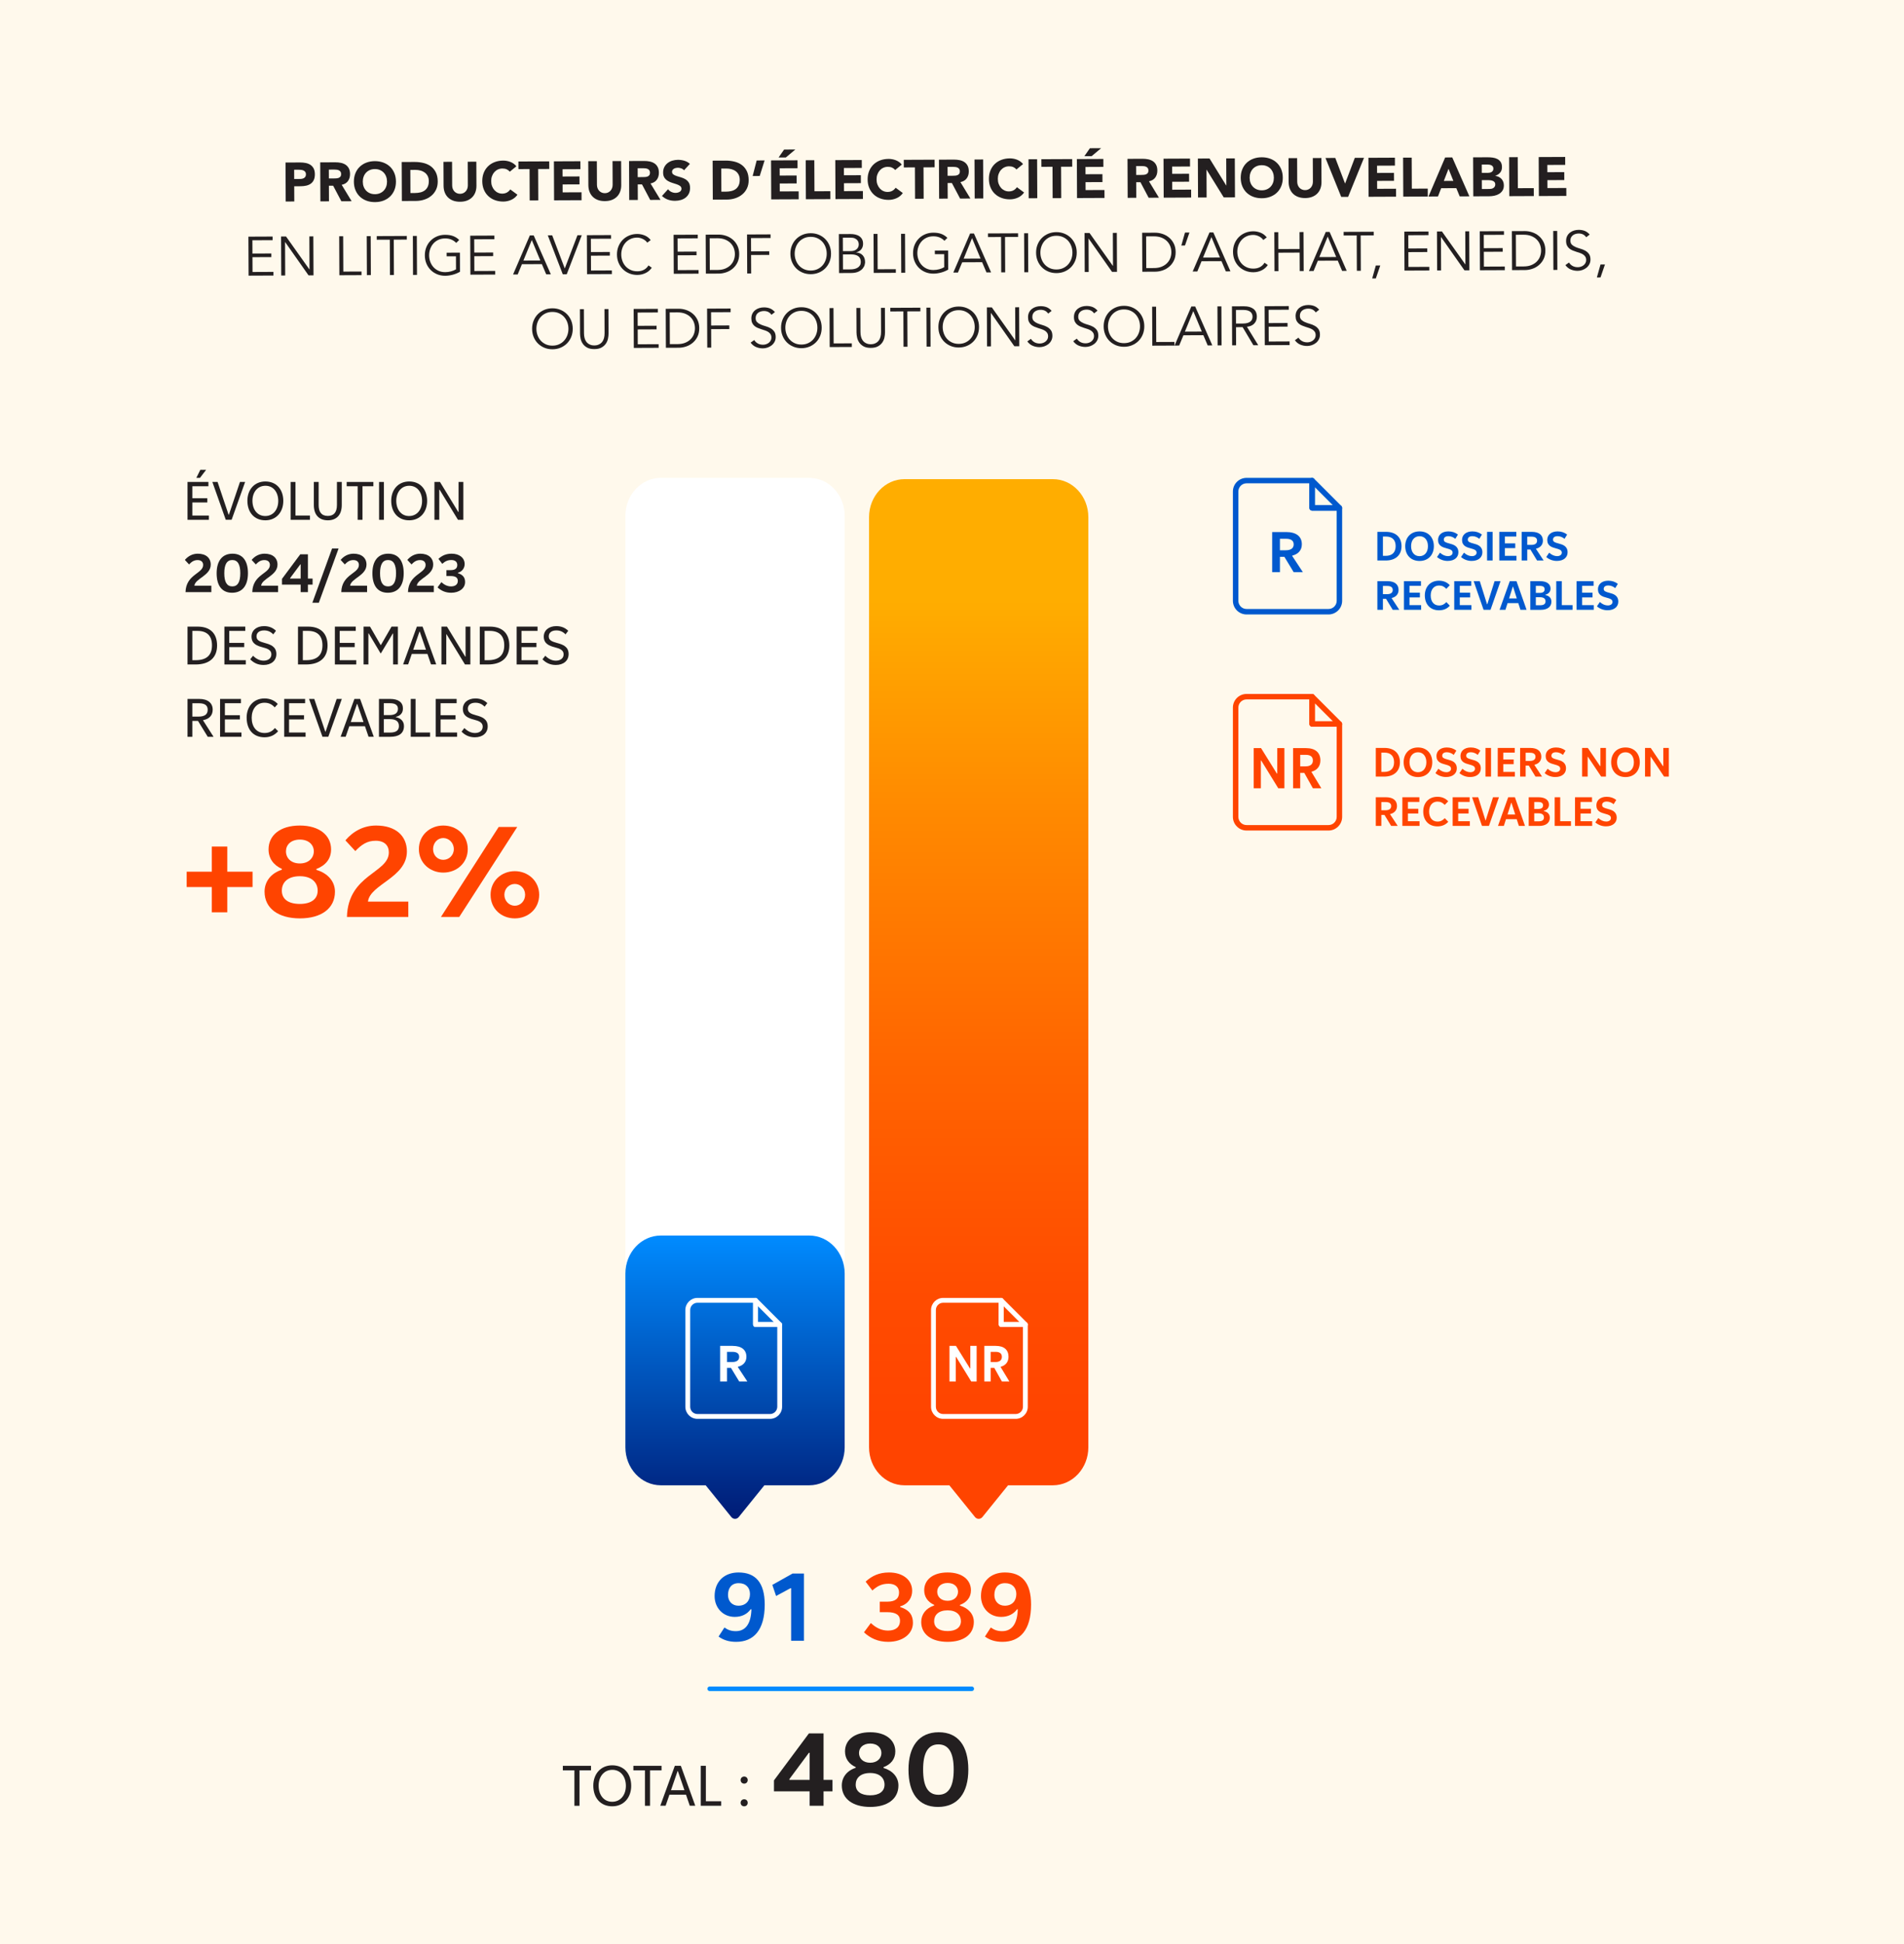
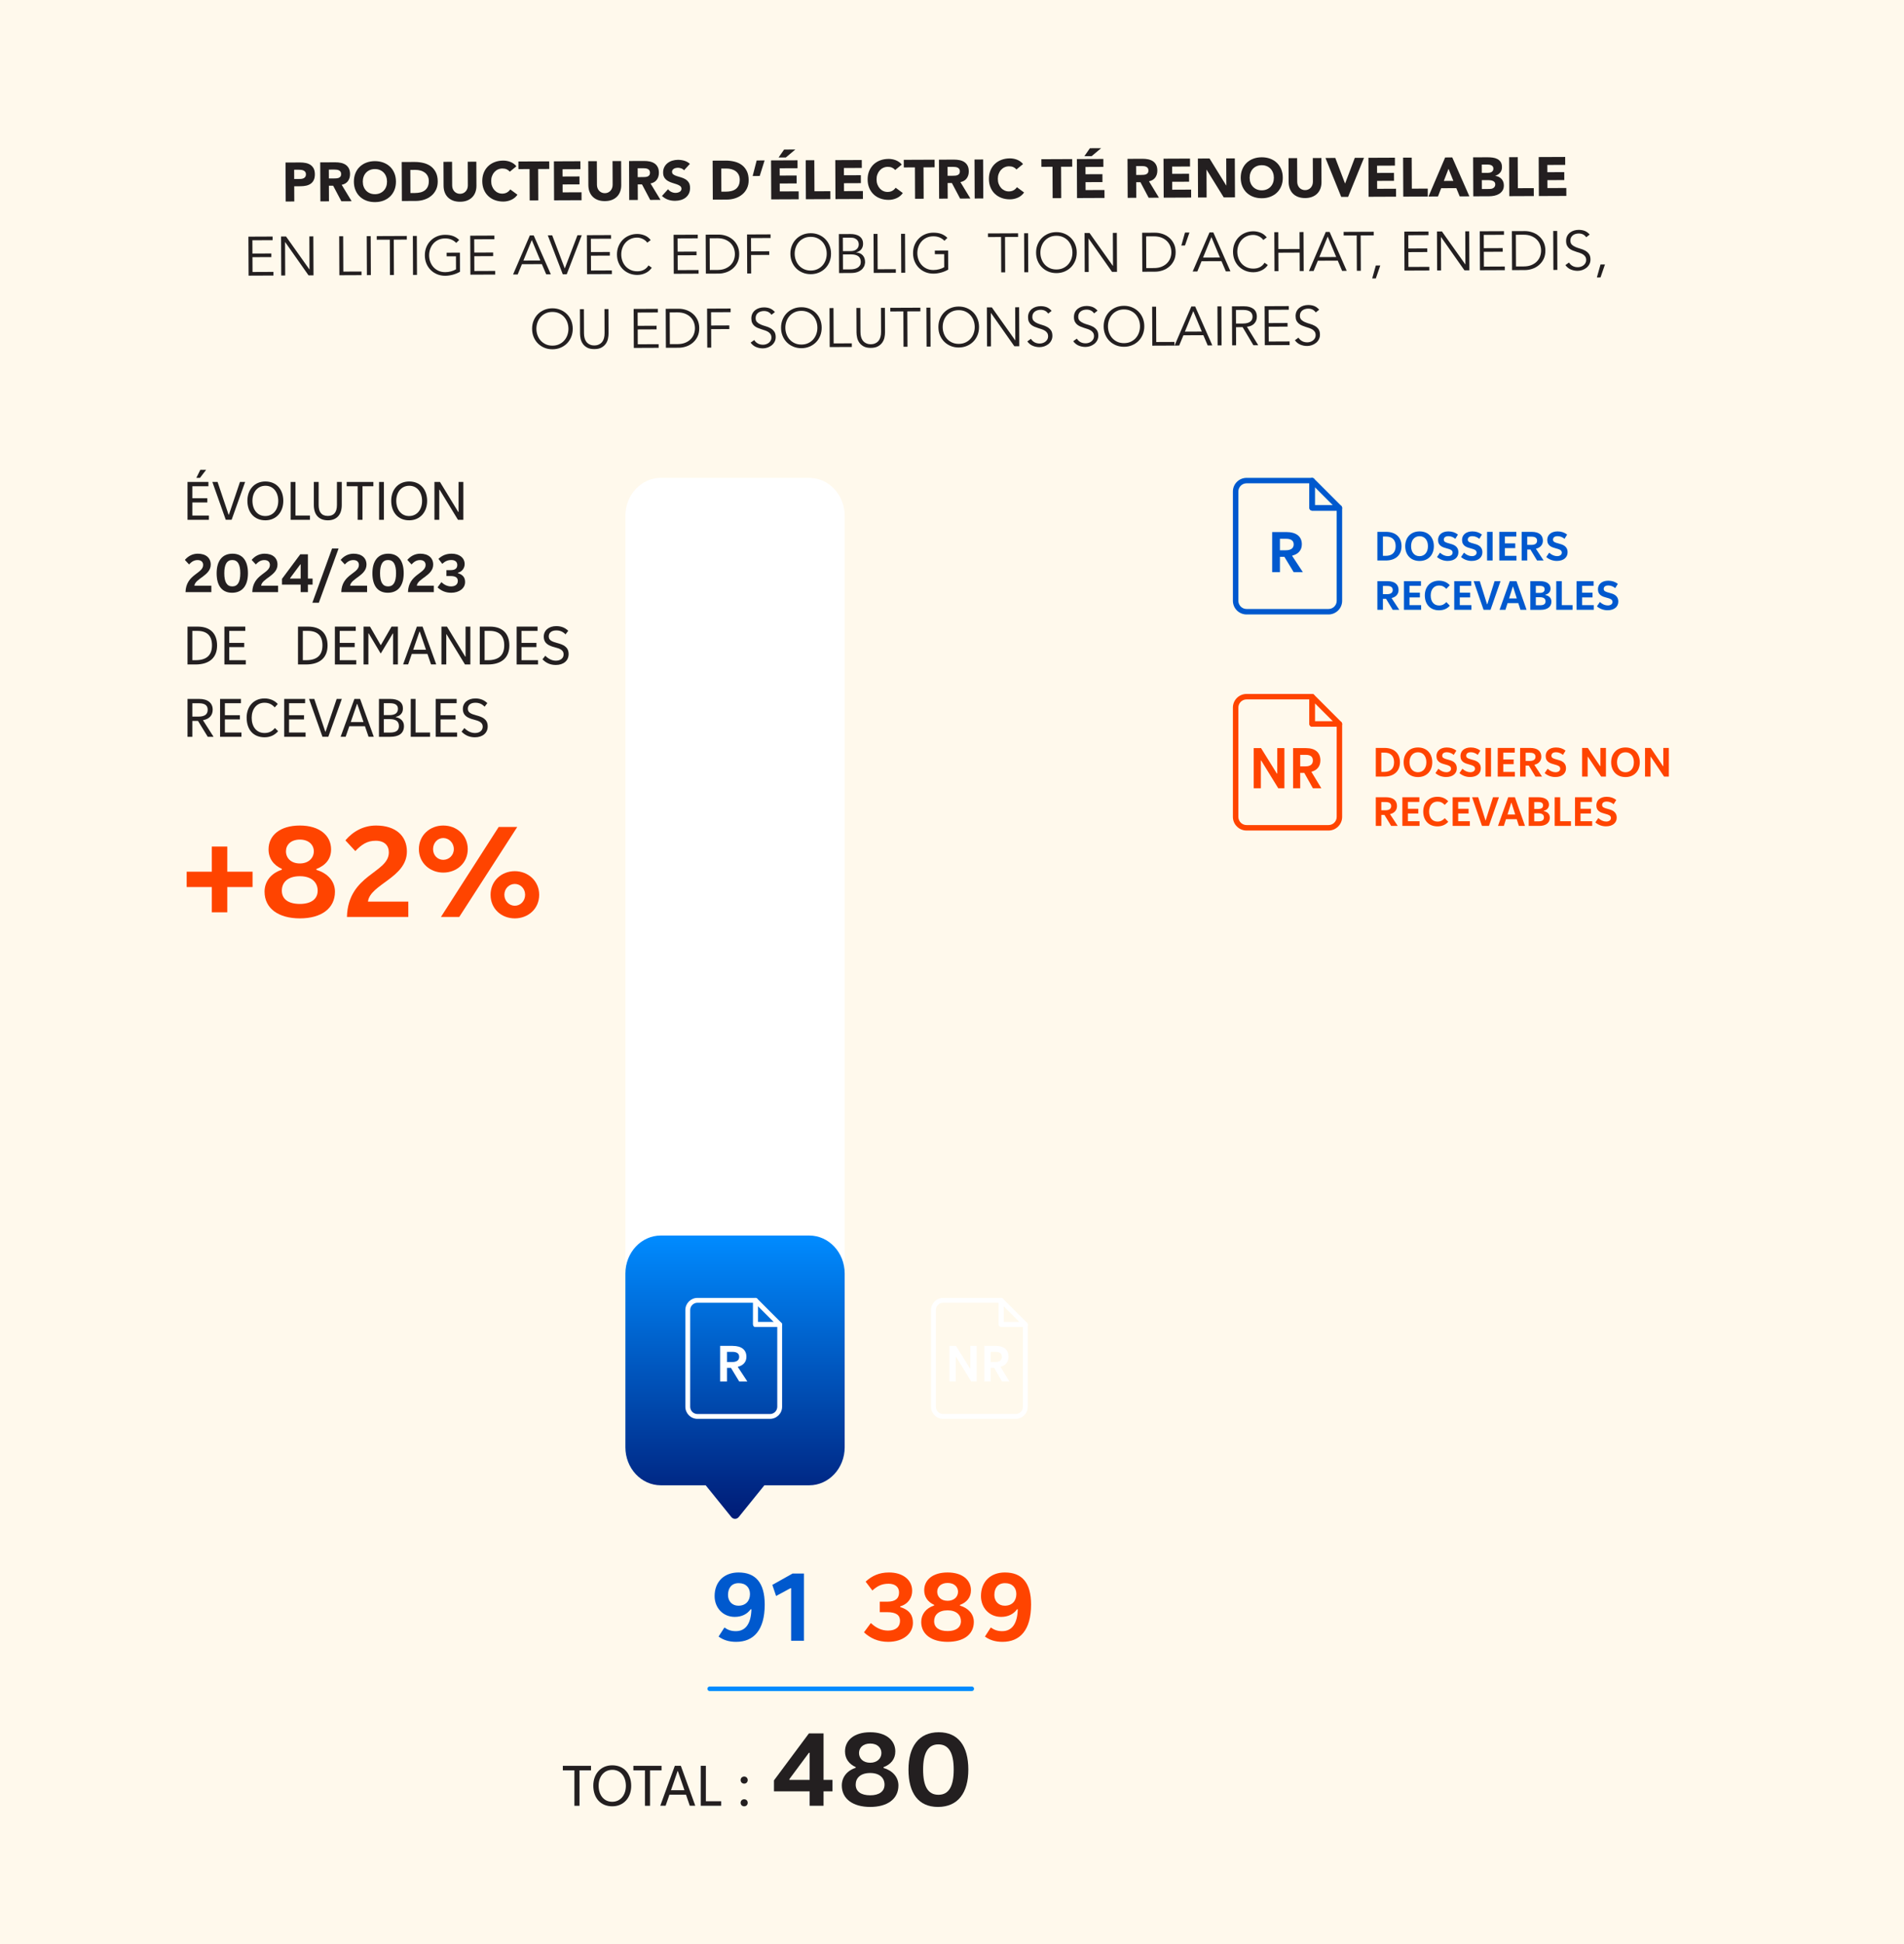
<svg xmlns="http://www.w3.org/2000/svg" id="uuid-df21fb70-2f4c-4bee-9c29-8577aba56446" data-name="Calque 1" viewBox="0 0 811 828">
  <defs>
    <style>      .uuid-2fb0a6a0-6f62-4fe2-8459-68fefe342159, .uuid-205dfab0-1e80-47d1-abc7-0ef46c5bfc6d {        fill: none;      }      .uuid-112e37ae-fa25-42c3-8b3b-56df05ad2678 {        fill: url(#uuid-b217f903-a7b7-4f9e-82d4-ef1ba8ffe078);      }      .uuid-4dc9b8e9-f009-4f86-b6b6-a431e2932b95 {        fill: #231f20;      }      .uuid-6acdcda7-a54f-4bb8-8d73-1d678d114902 {        clip-path: url(#uuid-dfff4029-fea8-41e8-9c21-dd1fcd190eed);      }      .uuid-c485e2e0-e532-4f84-a08f-3e257295b4ea {        clip-path: url(#uuid-35b102e1-ceb0-497e-8561-1f620f74bba5);      }      .uuid-6c89daad-18c8-4ec0-89d2-83f78c1636dc {        fill: #fff9ec;      }      .uuid-3bcbb7a3-cc16-416a-8e46-7208474d560f {        fill: #fff;      }      .uuid-6c20792e-c139-4e10-b8ab-a9b6cfb5dc37 {        clip-path: url(#uuid-affa55c5-6d42-4181-b55e-bbc03f301e6f);      }      .uuid-a6aaf5e4-d166-40ee-9b37-64a581765462 {        clip-path: url(#uuid-7707ab28-12e2-43de-a445-3b7566344456);      }      .uuid-205dfab0-1e80-47d1-abc7-0ef46c5bfc6d {        stroke: #008bff;        stroke-linecap: round;        stroke-linejoin: round;        stroke-width: 1.925px;      }      .uuid-3b394420-9f66-4393-a3f9-ada56fa402af {        fill: #f40;      }      .uuid-e1fc944b-1e88-4905-8d8b-3cbb56f660fd {        fill: url(#uuid-cdbc548f-6bc6-4930-8859-ca97bdf34396);      }      .uuid-a3489041-0536-4e39-b6b1-c23ada35f1c2 {        fill: #0059ce;      }      .uuid-392dd13e-e391-40f8-92d1-20bb2384a310 {        clip-path: url(#uuid-1141a793-e3c1-4cb0-8cfa-bfb97e0f8271);      }    </style>
    <clipPath id="uuid-7707ab28-12e2-43de-a445-3b7566344456">
      <rect class="uuid-2fb0a6a0-6f62-4fe2-8459-68fefe342159" width="811" height="828" />
    </clipPath>
    <clipPath id="uuid-affa55c5-6d42-4181-b55e-bbc03f301e6f">
      <rect class="uuid-2fb0a6a0-6f62-4fe2-8459-68fefe342159" width="811" height="828" />
    </clipPath>
    <clipPath id="uuid-dfff4029-fea8-41e8-9c21-dd1fcd190eed">
      <path class="uuid-2fb0a6a0-6f62-4fe2-8459-68fefe342159" d="M281.493,526.154c-8.346,0-15.111,7.25-15.111,16.192v73.993c0,8.942,6.765,16.192,15.111,16.192h19.092l10.909,13.496c.838,1.039,2.343,1.039,3.183,0l10.908-13.496h19.093c8.345,0,15.111-7.25,15.111-16.192v-73.993c0-8.942-6.766-16.192-15.111-16.192h-63.185Z" />
    </clipPath>
    <linearGradient id="uuid-cdbc548f-6bc6-4930-8859-ca97bdf34396" data-name="Dégradé sans nom 3" x1="-555.051" y1="959.038" x2="-554.051" y2="959.038" gradientTransform="translate(-115396.355 67493.96) rotate(90) scale(120.652 -120.652)" gradientUnits="userSpaceOnUse">
      <stop offset="0" stop-color="#008bff" />
      <stop offset="1" stop-color="#001b75" />
    </linearGradient>
    <clipPath id="uuid-1141a793-e3c1-4cb0-8cfa-bfb97e0f8271">
      <path class="uuid-2fb0a6a0-6f62-4fe2-8459-68fefe342159" d="M385.278,204.048c-8.345,0-15.111,7.249-15.111,16.191v396.1c0,8.942,6.766,16.192,15.111,16.192h19.092l10.908,13.496c.84,1.039,2.344,1.039,3.184,0l10.908-13.496h19.092c8.346,0,15.112-7.25,15.112-16.192V220.239c0-8.942-6.766-16.191-15.112-16.191h-63.184Z" />
    </clipPath>
    <linearGradient id="uuid-b217f903-a7b7-4f9e-82d4-ef1ba8ffe078" data-name="Dégradé sans nom 2" x1="-554.366" y1="956.299" x2="-553.366" y2="956.299" gradientTransform="translate(-330487.819 192079.771) rotate(90) scale(346.026 -346.026)" gradientUnits="userSpaceOnUse">
      <stop offset="0" stop-color="#ffad00" />
      <stop offset=".244" stop-color="#ff8b00" />
      <stop offset=".574" stop-color="#ff6400" />
      <stop offset=".837" stop-color="#ff4c00" />
      <stop offset="1" stop-color="#f40" />
    </linearGradient>
    <clipPath id="uuid-35b102e1-ceb0-497e-8561-1f620f74bba5">
      <rect class="uuid-2fb0a6a0-6f62-4fe2-8459-68fefe342159" width="811" height="828" />
    </clipPath>
  </defs>
  <rect class="uuid-6c89daad-18c8-4ec0-89d2-83f78c1636dc" width="811" height="828" />
  <g>
    <path class="uuid-4dc9b8e9-f009-4f86-b6b6-a431e2932b95" d="M121.62,69.212l6.168-.027c.859-.004,1.673.071,2.439.224.767.153,1.436.42,2.008.8.573.381,1.028.894,1.367,1.542.339.647.51,1.463.515,2.448.004.97-.148,1.783-.458,2.441-.31.658-.738,1.184-1.283,1.577-.546.393-1.193.673-1.943.841-.749.167-1.562.253-2.437.256l-2.673.012.028,6.472-3.658.016-.072-16.602ZM125.309,76.231l2.439-.01c.328-.002.644-.034.949-.099.305-.064.578-.17.819-.32.242-.149.436-.353.584-.613.147-.258.22-.583.218-.974-.002-.422-.101-.761-.297-1.019-.197-.257-.447-.455-.753-.594-.306-.14-.646-.228-1.022-.266-.375-.037-.735-.056-1.079-.054l-1.876.008.017,3.94Z" />
    <path class="uuid-4dc9b8e9-f009-4f86-b6b6-a431e2932b95" d="M136.394,69.147l6.425-.028c.844-.004,1.645.075,2.405.235.759.161,1.424.432,1.997.812.572.381,1.027.894,1.366,1.542s.511,1.456.515,2.425c.005,1.173-.295,2.17-.901,2.994-.606.823-1.495,1.347-2.667,1.571l4.251,6.993-4.385.019-3.499-6.621-1.806.008.029,6.636-3.658.016-.072-16.602ZM140.082,76.002l2.157-.009c.329-.002.676-.015,1.044-.04.367-.025.699-.097.996-.215.296-.119.542-.303.736-.555.194-.251.291-.603.289-1.056-.002-.422-.09-.758-.263-1.007s-.393-.44-.659-.571c-.267-.132-.572-.221-.916-.266-.344-.045-.68-.067-1.009-.066l-2.392.01.016,3.775Z" />
    <path class="uuid-4dc9b8e9-f009-4f86-b6b6-a431e2932b95" d="M150.734,77.386c-.006-1.329.212-2.534.653-3.614.44-1.081,1.058-2.002,1.852-2.763.794-.762,1.737-1.348,2.83-1.76,1.092-.411,2.287-.62,3.585-.625,1.297-.005,2.494.193,3.591.594,1.095.402,2.044.98,2.845,1.735s1.425,1.67,1.876,2.747c.45,1.077.678,2.28.684,3.608.006,1.329-.211,2.534-.652,3.614-.441,1.081-1.059,2.002-1.852,2.764-.794.762-1.738,1.348-2.83,1.759-1.093.411-2.288.62-3.585.625-1.298.006-2.495-.192-3.59-.594-1.097-.401-2.044-.98-2.845-1.734-.801-.755-1.426-1.671-1.876-2.748-.451-1.077-.679-2.279-.685-3.608ZM154.533,77.37c.003.782.128,1.497.373,2.144.245.648.596,1.21,1.052,1.684.455.475,1,.844,1.634,1.106.635.263,1.342.393,2.124.39.781-.003,1.488-.139,2.12-.408.632-.268,1.174-.642,1.625-1.121.451-.478.796-1.043,1.036-1.693.24-.649.357-1.365.354-2.147-.003-.766-.127-1.477-.373-2.132-.246-.655-.596-1.22-1.051-1.695-.456-.475-1-.844-1.635-1.107s-1.343-.393-2.124-.39c-.782.003-1.488.139-2.121.408-.632.269-1.173.642-1.625,1.121-.452.479-.797,1.047-1.037,1.705-.239.657-.357,1.37-.354,2.135Z" />
    <path class="uuid-4dc9b8e9-f009-4f86-b6b6-a431e2932b95" d="M171.099,68.996l5.487-.024c1.329-.006,2.592.138,3.789.429,1.197.292,2.243.768,3.137,1.429s1.605,1.522,2.134,2.582.796,2.35.803,3.866c.006,1.345-.244,2.53-.747,3.556-.503,1.026-1.184,1.889-2.041,2.588-.857.7-1.848,1.231-2.971,1.596-1.124.365-2.304.549-3.539.555l-5.979.026-.072-16.602ZM174.815,82.205l1.899-.008c.844-.003,1.629-.092,2.356-.268.726-.175,1.354-.463,1.884-.864.53-.4.946-.926,1.248-1.577.302-.65.451-1.444.447-2.382-.003-.813-.159-1.52-.466-2.121-.307-.6-.72-1.095-1.237-1.483-.518-.388-1.125-.679-1.821-.872-.697-.192-1.428-.287-2.194-.283l-2.157.009.043,9.849Z" />
    <path class="uuid-4dc9b8e9-f009-4f86-b6b6-a431e2932b95" d="M202.94,79.058c.004.985-.141,1.892-.433,2.722-.294.83-.732,1.551-1.316,2.163s-1.312,1.092-2.186,1.44c-.875.348-1.882.524-3.023.529-1.157.005-2.174-.162-3.051-.502-.877-.34-1.61-.814-2.199-1.421-.589-.607-1.034-1.324-1.335-2.151-.301-.827-.453-1.733-.458-2.718l-.044-10.201,3.658-.016.044,10.06c.002.516.086.993.252,1.429.166.438.398.816.697,1.135.298.319.655.568,1.07.745.415.179.865.267,1.35.264.484-.002.929-.094,1.335-.276.405-.181.756-.433,1.052-.754s.525-.702.687-1.141.242-.915.24-1.431l-.044-10.06,3.658-.016.044,10.201Z" />
    <path class="uuid-4dc9b8e9-f009-4f86-b6b6-a431e2932b95" d="M217.149,73.11c-.362-.436-.805-.77-1.33-1.003s-1.131-.347-1.819-.344c-.688.003-1.324.139-1.909.407-.585.268-1.091.642-1.519,1.12-.428.479-.762,1.047-1.002,1.705s-.357,1.37-.354,2.136c.003.782.128,1.497.373,2.144.245.648.58,1.21,1.005,1.685.424.475.921.844,1.493,1.107.572.264,1.186.394,1.843.391.75-.003,1.414-.163,1.991-.478.577-.315,1.052-.755,1.425-1.319l3.058,2.261c-.699.988-1.587,1.719-2.664,2.193-1.076.473-2.186.712-3.326.718-1.298.005-2.495-.192-3.59-.594-1.097-.402-2.044-.98-2.845-1.735s-1.426-1.67-1.876-2.747c-.451-1.077-.679-2.279-.685-3.608-.006-1.329.212-2.534.653-3.614.44-1.081,1.058-2.002,1.852-2.764.794-.762,1.737-1.348,2.83-1.759,1.092-.411,2.287-.62,3.585-.625.469-.002.958.039,1.466.123.508.084,1.009.218,1.503.403.493.185.966.434,1.421.744.455.311.863.692,1.225,1.144l-2.803,2.311Z" />
    <path class="uuid-4dc9b8e9-f009-4f86-b6b6-a431e2932b95" d="M225.562,71.994l-4.737.021-.014-3.236,13.132-.058.014,3.236-4.737.021.058,13.367-3.658.016-.058-13.367Z" />
    <path class="uuid-4dc9b8e9-f009-4f86-b6b6-a431e2932b95" d="M235.936,68.713l11.279-.049.015,3.377-7.621.033.014,3.095,7.199-.031.015,3.377-7.199.031.015,3.377,8.043-.035.015,3.377-11.702.051-.072-16.602Z" />
    <path class="uuid-4dc9b8e9-f009-4f86-b6b6-a431e2932b95" d="M264.613,78.789c.004.985-.141,1.892-.433,2.722-.294.83-.732,1.551-1.316,2.163s-1.312,1.092-2.186,1.44c-.875.348-1.882.524-3.023.529-1.157.005-2.174-.162-3.051-.502-.877-.34-1.61-.814-2.199-1.421-.589-.607-1.034-1.324-1.335-2.151-.301-.827-.453-1.733-.458-2.718l-.044-10.201,3.658-.016.044,10.06c.002.516.086.992.252,1.429.166.438.398.816.697,1.135.298.319.655.568,1.07.745.415.179.865.267,1.35.264.484-.002.929-.094,1.335-.276.405-.181.756-.433,1.052-.754s.525-.702.687-1.141.242-.915.24-1.431l-.044-10.06,3.658-.016.044,10.201Z" />
    <path class="uuid-4dc9b8e9-f009-4f86-b6b6-a431e2932b95" d="M267.946,68.574l6.425-.028c.844-.003,1.645.075,2.405.236.759.161,1.424.432,1.997.812.572.381,1.027.894,1.366,1.542s.511,1.456.515,2.424c.005,1.173-.295,2.171-.901,2.994-.606.824-1.495,1.347-2.667,1.571l4.251,6.994-4.385.019-3.499-6.621-1.806.008.029,6.636-3.658.016-.072-16.602ZM271.633,75.428l2.157-.009c.329-.002.676-.015,1.044-.04.367-.025.699-.097.996-.215.296-.118.542-.303.736-.554.194-.251.291-.603.289-1.057-.002-.422-.09-.757-.263-1.007s-.393-.44-.659-.572c-.267-.131-.572-.22-.916-.266-.344-.045-.68-.067-1.009-.066l-2.392.01.016,3.775Z" />
    <path class="uuid-4dc9b8e9-f009-4f86-b6b6-a431e2932b95" d="M291.366,72.528c-.299-.374-.702-.649-1.211-.828-.509-.177-.99-.265-1.443-.263-.267.002-.54.034-.821.098-.281.064-.546.163-.796.296-.249.134-.452.311-.607.53-.155.22-.232.486-.231.798.002.5.191.883.568,1.147.376.265.85.489,1.421.674.572.185,1.186.37,1.843.555.658.185,1.272.448,1.844.789.572.342,1.047.801,1.425,1.377.377.577.569,1.35.573,2.319.004.923-.165,1.728-.505,2.418-.341.69-.804,1.262-1.388,1.718-.585.456-1.263.795-2.036,1.017s-1.589.335-2.449.339c-1.079.005-2.08-.155-3.004-.479s-1.786-.852-2.586-1.583l2.59-2.872c.377.498.852.884,1.424,1.154.572.272,1.163.406,1.772.403.297-.001.598-.038.902-.109.304-.072.578-.179.819-.32s.436-.322.584-.541c.147-.22.221-.478.22-.775-.002-.5-.196-.894-.58-1.182-.385-.288-.866-.532-1.446-.732-.579-.201-1.205-.401-1.878-.602-.673-.2-1.3-.471-1.879-.812-.581-.341-1.063-.792-1.448-1.353-.386-.561-.58-1.303-.584-2.226-.004-.891.169-1.673.518-2.347.349-.674.815-1.238,1.399-1.694.585-.456,1.259-.799,2.024-1.029s1.554-.347,2.367-.351c.938-.004,1.846.125,2.722.387.876.262,1.668.704,2.374,1.326l-2.498,2.755Z" />
    <path class="uuid-4dc9b8e9-f009-4f86-b6b6-a431e2932b95" d="M303.541,68.418l5.487-.024c1.329-.006,2.592.137,3.789.429,1.197.292,2.243.768,3.137,1.429s1.605,1.522,2.134,2.582.796,2.35.803,3.866c.006,1.345-.244,2.53-.747,3.556-.503,1.026-1.184,1.889-2.041,2.588-.857.7-1.848,1.231-2.971,1.596-1.124.365-2.304.549-3.539.555l-5.979.026-.072-16.602ZM307.257,81.628l1.899-.008c.844-.004,1.63-.093,2.356-.268.726-.175,1.354-.463,1.884-.864.53-.401.946-.926,1.248-1.577.302-.65.451-1.444.447-2.382-.003-.813-.159-1.52-.466-2.121-.307-.6-.72-1.095-1.237-1.483-.518-.389-1.125-.679-1.821-.872-.697-.192-1.428-.287-2.194-.283l-2.157.009.043,9.849Z" />
    <path class="uuid-4dc9b8e9-f009-4f86-b6b6-a431e2932b95" d="M323.596,74.944l-3.002.013,1.706-6.621,3.377-.015-2.082,6.622Z" />
    <path class="uuid-4dc9b8e9-f009-4f86-b6b6-a431e2932b95" d="M328.421,68.309l11.279-.049.015,3.377-7.621.033.014,3.095,7.199-.032.015,3.377-7.199.032.015,3.377,8.043-.035.015,3.377-11.702.051-.072-16.602ZM333.982,63.689l4.784-.021-4.042,3.394-3.095.014,2.353-3.388Z" />
    <path class="uuid-4dc9b8e9-f009-4f86-b6b6-a431e2932b95" d="M343.194,68.245l3.658-.016.058,13.226,6.777-.03.015,3.377-10.435.045-.072-16.602Z" />
    <path class="uuid-4dc9b8e9-f009-4f86-b6b6-a431e2932b95" d="M355.787,68.19l11.279-.049.015,3.377-7.621.033.014,3.095,7.199-.031.015,3.377-7.199.031.015,3.377,8.043-.035.015,3.377-11.702.051-.072-16.602Z" />
    <path class="uuid-4dc9b8e9-f009-4f86-b6b6-a431e2932b95" d="M381.295,72.394c-.362-.436-.805-.77-1.33-1.003-.525-.232-1.131-.347-1.819-.344-.689.003-1.324.139-1.91.407-.585.268-1.091.642-1.519,1.121-.428.479-.762,1.047-1.002,1.705-.239.657-.357,1.37-.354,2.135.003.782.128,1.497.373,2.144.245.648.58,1.21,1.005,1.684.424.475.921.844,1.493,1.107.572.264,1.186.394,1.843.391.75-.003,1.414-.162,1.991-.478.577-.315,1.052-.755,1.425-1.319l3.058,2.261c-.699.988-1.587,1.719-2.664,2.193s-2.186.713-3.327.718c-1.298.006-2.495-.192-3.59-.594-1.097-.401-2.044-.98-2.845-1.735-.801-.754-1.426-1.67-1.875-2.747-.451-1.077-.679-2.279-.685-3.608-.006-1.329.212-2.534.653-3.614.44-1.081,1.058-2.002,1.852-2.764.794-.762,1.737-1.348,2.83-1.759,1.092-.411,2.287-.62,3.585-.625.469-.002.958.039,1.466.123.508.084,1.009.218,1.503.404.493.185.967.434,1.422.744.455.311.863.692,1.225,1.144l-2.804,2.311Z" />
    <path class="uuid-4dc9b8e9-f009-4f86-b6b6-a431e2932b95" d="M389.709,71.278l-4.737.021-.014-3.236,13.132-.057.014,3.236-4.737.021.058,13.367-3.658.016-.058-13.367Z" />
    <path class="uuid-4dc9b8e9-f009-4f86-b6b6-a431e2932b95" d="M399.942,67.997l6.425-.028c.845-.004,1.645.075,2.405.235.759.161,1.424.432,1.997.812.571.381,1.027.894,1.366,1.542s.511,1.456.515,2.424c.006,1.173-.295,2.171-.901,2.994-.606.824-1.495,1.347-2.666,1.571l4.251,6.993-4.385.019-3.5-6.621-1.806.008.029,6.636-3.658.016-.072-16.602ZM403.63,74.852l2.157-.01c.329-.002.677-.015,1.044-.04s.699-.097.995-.215c.297-.118.543-.303.736-.554.194-.251.291-.603.289-1.057-.002-.422-.09-.757-.263-1.007-.173-.249-.393-.44-.658-.571-.267-.132-.572-.221-.916-.266-.345-.045-.681-.067-1.009-.066l-2.392.011.016,3.775Z" />
    <path class="uuid-4dc9b8e9-f009-4f86-b6b6-a431e2932b95" d="M415.091,67.931l3.658-.016.072,16.602-3.658.016-.072-16.602Z" />
    <path class="uuid-4dc9b8e9-f009-4f86-b6b6-a431e2932b95" d="M432.955,72.169c-.362-.436-.805-.77-1.33-1.003-.524-.232-1.131-.347-1.818-.343-.689.003-1.324.138-1.91.407-.585.268-1.091.641-1.519,1.12-.429.479-.763,1.047-1.002,1.705s-.357,1.37-.353,2.136c.003.782.128,1.497.372,2.144.245.648.58,1.21,1.005,1.684.424.476.922.844,1.493,1.107.572.264,1.187.394,1.843.391.751-.003,1.414-.163,1.991-.478.577-.315,1.052-.755,1.425-1.319l3.059,2.261c-.699.988-1.587,1.719-2.664,2.193-1.076.473-2.186.712-3.326.717-1.298.006-2.495-.192-3.591-.593-1.097-.402-2.044-.98-2.845-1.735s-1.426-1.67-1.876-2.747-.679-2.279-.685-3.608c-.006-1.329.212-2.534.653-3.614.44-1.081,1.058-2.002,1.852-2.764s1.736-1.348,2.83-1.759c1.092-.411,2.287-.62,3.585-.626.469-.002.957.04,1.466.123.508.084,1.009.218,1.503.404.493.185.967.434,1.422.744.455.311.862.692,1.225,1.144l-2.804,2.311Z" />
-     <path class="uuid-4dc9b8e9-f009-4f86-b6b6-a431e2932b95" d="M438.095,67.831l3.658-.016.072,16.602-3.658.016-.072-16.602Z" />
    <path class="uuid-4dc9b8e9-f009-4f86-b6b6-a431e2932b95" d="M448.309,71.022l-4.736.021-.015-3.236,13.133-.058.014,3.236-4.737.021.059,13.367-3.658.016-.059-13.367Z" />
    <path class="uuid-4dc9b8e9-f009-4f86-b6b6-a431e2932b95" d="M458.684,67.742l11.279-.049.015,3.377-7.621.033.014,3.095,7.199-.031.015,3.377-7.199.031.015,3.377,8.043-.035.015,3.377-11.701.051-.072-16.602ZM464.244,63.121l4.784-.021-4.042,3.394-3.096.014,2.353-3.387Z" />
    <path class="uuid-4dc9b8e9-f009-4f86-b6b6-a431e2932b95" d="M480.256,67.647l6.426-.028c.844-.003,1.645.075,2.404.236s1.425.432,1.997.812c.572.381,1.027.894,1.366,1.542s.511,1.456.516,2.424c.005,1.173-.296,2.171-.901,2.995-.606.823-1.495,1.347-2.667,1.57l4.251,6.994-4.385.019-3.499-6.621-1.806.008.028,6.636-3.658.016-.072-16.602ZM483.944,74.502l2.157-.009c.328-.002.676-.015,1.043-.04.367-.025.699-.097.996-.215.296-.119.542-.303.736-.555.194-.251.291-.603.289-1.057-.002-.422-.09-.757-.263-1.007s-.393-.44-.659-.571c-.267-.132-.572-.221-.916-.266s-.68-.067-1.009-.066l-2.392.01.017,3.775Z" />
    <path class="uuid-4dc9b8e9-f009-4f86-b6b6-a431e2932b95" d="M495.593,67.58l11.279-.049.015,3.377-7.621.033.014,3.095,7.199-.031.015,3.377-7.199.031.015,3.377,8.043-.035.015,3.377-11.701.051-.072-16.602Z" />
    <path class="uuid-4dc9b8e9-f009-4f86-b6b6-a431e2932b95" d="M510.225,67.516l4.972-.021,7.108,11.506.047-.001-.05-11.537,3.657-.016.072,16.602-4.783.021-7.297-11.787h-.047l.051,11.819-3.658.016-.072-16.602Z" />
    <path class="uuid-4dc9b8e9-f009-4f86-b6b6-a431e2932b95" d="M528.481,75.738c-.006-1.329.212-2.534.652-3.614s1.059-2.002,1.853-2.763c.794-.762,1.736-1.348,2.83-1.76,1.092-.411,2.287-.62,3.585-.625,1.297-.005,2.494.193,3.591.594,1.095.402,2.044.98,2.845,1.735s1.426,1.67,1.876,2.747.678,2.28.684,3.608c.006,1.329-.211,2.534-.651,3.614-.441,1.081-1.059,2.002-1.853,2.764s-1.738,1.348-2.83,1.759c-1.093.411-2.288.62-3.585.625-1.298.006-2.495-.192-3.591-.594-1.097-.401-2.044-.98-2.845-1.734-.801-.755-1.427-1.671-1.876-2.748-.451-1.077-.679-2.279-.685-3.608ZM532.28,75.722c.003.782.128,1.497.372,2.144.245.648.596,1.21,1.052,1.684.455.475,1,.844,1.634,1.106.635.264,1.343.393,2.125.39.781-.003,1.488-.139,2.12-.408.632-.268,1.174-.642,1.625-1.121.451-.478.796-1.043,1.036-1.693.239-.649.357-1.365.353-2.147-.003-.766-.127-1.477-.372-2.132-.246-.655-.596-1.22-1.051-1.695-.456-.475-1.001-.844-1.635-1.107-.635-.263-1.343-.393-2.124-.39-.782.003-1.488.14-2.121.408-.632.269-1.173.642-1.624,1.121-.452.479-.798,1.047-1.037,1.705-.239.657-.357,1.37-.353,2.135Z" />
    <path class="uuid-4dc9b8e9-f009-4f86-b6b6-a431e2932b95" d="M562.89,77.488c.005.985-.141,1.892-.433,2.722-.294.83-.732,1.551-1.316,2.163-.583.612-1.312,1.092-2.186,1.44-.875.348-1.883.524-3.023.529-1.157.005-2.174-.162-3.051-.502-.877-.34-1.61-.814-2.198-1.421-.59-.607-1.034-1.324-1.335-2.151s-.453-1.733-.457-2.718l-.045-10.201,3.658-.016.044,10.06c.003.516.087.993.253,1.429.166.438.398.816.696,1.135s.655.568,1.07.745c.415.179.865.267,1.35.264.484-.002.93-.094,1.336-.276.405-.181.756-.433,1.052-.754.295-.322.524-.702.686-1.141s.242-.915.24-1.431l-.044-10.06,3.658-.016.044,10.201Z" />
    <path class="uuid-4dc9b8e9-f009-4f86-b6b6-a431e2932b95" d="M564.581,67.279l4.174-.018,4.151,10.863h.047l4.126-10.899,3.916-.017-6.774,16.632-2.932.013-6.708-16.574Z" />
    <path class="uuid-4dc9b8e9-f009-4f86-b6b6-a431e2932b95" d="M582.871,67.2l11.279-.049.015,3.377-7.621.033.014,3.095,7.199-.031.015,3.377-7.199.031.015,3.377,8.044-.035.015,3.377-11.702.051-.072-16.602Z" />
    <path class="uuid-4dc9b8e9-f009-4f86-b6b6-a431e2932b95" d="M597.644,67.135l3.658-.016.058,13.226,6.777-.029.015,3.377-10.435.045-.072-16.602Z" />
    <path class="uuid-4dc9b8e9-f009-4f86-b6b6-a431e2932b95" d="M615.561,67.057l3.024-.013,7.295,16.571-4.127.018-1.445-3.511-6.449.028-1.368,3.523-4.033.018,7.104-16.634ZM616.988,71.881l-1.994,5.168,4.057-.018-2.062-5.15Z" />
    <path class="uuid-4dc9b8e9-f009-4f86-b6b6-a431e2932b95" d="M627.473,67.005l6.19-.027c.719-.003,1.442.044,2.17.143s1.381.298,1.961.601c.579.302,1.05.727,1.412,1.272.362.546.545,1.272.549,2.178.004.938-.254,1.717-.775,2.337-.521.62-1.211,1.065-2.069,1.333v.047c.548.076,1.045.226,1.491.451.446.225.831.513,1.153.863.321.35.569.76.744,1.228.174.469.262.969.264,1.5.004.875-.18,1.607-.553,2.195-.373.588-.856,1.063-1.448,1.425-.592.362-1.26.623-2.001.783-.742.16-1.48.241-2.216.244l-6.8.029-.072-16.602ZM631.159,73.625l2.65-.012c.281-.001.559-.034.832-.097.273-.064.519-.167.737-.308.218-.142.394-.33.525-.565.132-.235.196-.517.195-.845-.002-.344-.077-.629-.227-.855s-.342-.401-.577-.525c-.234-.124-.501-.213-.798-.267-.298-.053-.587-.08-.868-.078l-2.485.011.015,3.541ZM631.189,80.496l3.283-.015c.281-.001.566-.034.856-.097.288-.064.55-.174.784-.332.233-.157.424-.361.572-.612.146-.251.22-.556.218-.915-.001-.39-.101-.707-.297-.949-.196-.241-.443-.424-.741-.547s-.618-.208-.962-.254c-.345-.045-.665-.068-.962-.066l-2.768.012.017,3.776Z" />
    <path class="uuid-4dc9b8e9-f009-4f86-b6b6-a431e2932b95" d="M642.809,66.938l3.658-.016.058,13.226,6.776-.03.015,3.377-10.435.045-.072-16.602Z" />
    <path class="uuid-4dc9b8e9-f009-4f86-b6b6-a431e2932b95" d="M655.4,66.883l11.279-.049.015,3.377-7.621.033.014,3.095,7.199-.031.015,3.377-7.199.031.015,3.377,8.044-.035.015,3.377-11.702.051-.072-16.602Z" />
  </g>
  <g>
    <path class="uuid-4dc9b8e9-f009-4f86-b6b6-a431e2932b95" d="M107.566,115.829l8.887-.039.007,1.548-10.576.046-.073-16.602,10.294-.045.007,1.548-8.606.038.024,5.651,8.043-.035.007,1.547-8.043.035.028,6.308Z" />
    <path class="uuid-4dc9b8e9-f009-4f86-b6b6-a431e2932b95" d="M131.786,114.738l.047-.001-.061-14.069,1.688-.007.073,16.602-2.11.009-9.958-14.167h-.047l.062,14.21-1.688.007-.073-16.602,2.111-.009,9.957,14.026Z" />
    <path class="uuid-4dc9b8e9-f009-4f86-b6b6-a431e2932b95" d="M146.235,115.66l7.739-.034.007,1.548-9.427.041-.073-16.602,1.688-.007.066,15.054Z" />
    <path class="uuid-4dc9b8e9-f009-4f86-b6b6-a431e2932b95" d="M157.966,117.157l-1.688.007-.073-16.602,1.688-.007.073,16.602Z" />
    <path class="uuid-4dc9b8e9-f009-4f86-b6b6-a431e2932b95" d="M167.792,117.114l-1.688.007-.066-15.054-5.558.024-.007-1.548,12.803-.056.007,1.548-5.558.024.066,15.054Z" />
    <path class="uuid-4dc9b8e9-f009-4f86-b6b6-a431e2932b95" d="M177.617,117.071l-1.688.007-.073-16.602,1.688-.007.073,16.602Z" />
    <path class="uuid-4dc9b8e9-f009-4f86-b6b6-a431e2932b95" d="M194.324,103.444c-.565-.591-1.24-1.058-2.022-1.398-.784-.34-1.691-.509-2.723-.504-1.063.004-2.016.205-2.858.599-.842.395-1.555.921-2.139,1.581s-1.03,1.423-1.338,2.292c-.309.869-.461,1.78-.458,2.733.004.954.165,1.863.481,2.73.316.866.769,1.627,1.358,2.28.589.654,1.307,1.175,2.153,1.562.846.388,1.8.579,2.863.574.859-.004,1.684-.113,2.473-.328.789-.214,1.495-.503,2.119-.865l-.024-5.558-3.963.017-.007-1.547,5.652-.024.035,8.137c-.935.551-1.962.974-3.079,1.268-1.116.294-2.183.443-3.199.448-1.235.005-2.381-.208-3.438-.641-1.057-.433-1.974-1.035-2.752-1.806s-1.387-1.687-1.829-2.748c-.443-1.061-.666-2.225-.672-3.491-.005-1.266.208-2.431.642-3.497.433-1.065,1.035-1.986,1.806-2.763.77-.777,1.682-1.387,2.735-1.829s2.197-.666,3.433-.672c1.329-.006,2.475.173,3.438.536.964.364,1.822.918,2.575,1.665l-1.261,1.248Z" />
    <path class="uuid-4dc9b8e9-f009-4f86-b6b6-a431e2932b95" d="M202.044,115.416l8.888-.039.007,1.548-10.576.046-.073-16.602,10.295-.045.007,1.548-8.606.038.025,5.651,8.043-.035.007,1.547-8.043.035.028,6.308Z" />
    <path class="uuid-4dc9b8e9-f009-4f86-b6b6-a431e2932b95" d="M220.506,116.884l-1.97.009,7.15-16.634,1.642-.007,7.295,16.57-1.97.009-1.848-4.354-8.489.037-1.81,4.37ZM222.942,110.964l7.199-.031-3.626-8.707-3.573,8.739Z" />
    <path class="uuid-4dc9b8e9-f009-4f86-b6b6-a431e2932b95" d="M240.544,114.263h.047l5.379-14.093,1.829-.008-6.399,16.63-1.688.008-6.381-16.575,1.876-.008,5.338,14.046Z" />
    <path class="uuid-4dc9b8e9-f009-4f86-b6b6-a431e2932b95" d="M251.734,115.2l8.888-.039.007,1.548-10.576.046-.073-16.602,10.295-.045.007,1.548-8.606.038.025,5.651,8.043-.035.007,1.547-8.043.035.028,6.308Z" />
    <path class="uuid-4dc9b8e9-f009-4f86-b6b6-a431e2932b95" d="M277.617,114.008c-.279.423-.626.823-1.038,1.2-.413.377-.884.704-1.415.98-.53.276-1.104.494-1.721.652-.617.159-1.27.24-1.957.243-1.235.005-2.381-.208-3.438-.642-1.057-.433-1.974-1.035-2.752-1.805s-1.387-1.687-1.829-2.748c-.443-1.061-.666-2.225-.672-3.491-.005-1.266.208-2.431.642-3.497.433-1.065,1.035-1.986,1.806-2.763.77-.777,1.682-1.387,2.735-1.83,1.053-.442,2.197-.666,3.432-.671,1.032-.005,2.064.194,3.098.596,1.033.402,1.919,1.07,2.659,2.005l-1.473,1.109c-.173-.265-.409-.53-.707-.794-.299-.265-.64-.498-1.024-.699-.384-.202-.795-.364-1.233-.487-.439-.123-.876-.184-1.314-.182-1.063.004-2.016.205-2.858.599-.842.395-1.555.921-2.139,1.58-.584.66-1.03,1.424-1.338,2.292-.309.869-.461,1.781-.458,2.734.004.954.165,1.863.481,2.729.316.867.769,1.627,1.358,2.28.589.654,1.307,1.175,2.153,1.562.845.388,1.799.579,2.863.574.438-.002.871-.043,1.301-.123s.852-.215,1.265-.404c.413-.19.803-.445,1.169-.768.366-.321.704-.726,1.015-1.212l1.388.979Z" />
    <path class="uuid-4dc9b8e9-f009-4f86-b6b6-a431e2932b95" d="M288.667,115.038l8.888-.039.007,1.548-10.576.046-.073-16.602,10.295-.045.007,1.548-8.606.038.024,5.651,8.044-.035.006,1.547-8.043.035.028,6.308Z" />
    <path class="uuid-4dc9b8e9-f009-4f86-b6b6-a431e2932b95" d="M300.584,99.932l5.511-.024c1.032-.004,2.068.163,3.11.502,1.041.34,1.981.856,2.821,1.547.839.692,1.519,1.557,2.04,2.594.52,1.038.784,2.244.79,3.619.006,1.392-.247,2.604-.758,3.638-.512,1.034-1.184,1.9-2.017,2.6-.834.699-1.769,1.224-2.807,1.571-1.039.349-2.073.525-3.105.53l-5.511.024-.073-16.602ZM302.338,114.979l3.283-.014c1.266-.006,2.363-.201,3.292-.589.928-.387,1.7-.898,2.315-1.535.614-.636,1.069-1.356,1.362-2.163.293-.806.439-1.64.435-2.499-.003-.859-.156-1.69-.457-2.495-.3-.803-.761-1.52-1.381-2.151-.621-.63-1.397-1.135-2.329-1.514-.932-.378-2.031-.565-3.297-.56l-3.283.014.059,13.506Z" />
    <path class="uuid-4dc9b8e9-f009-4f86-b6b6-a431e2932b95" d="M319.956,116.45l-1.688.007-.073-16.602,10.013-.044.007,1.548-8.324.037.025,5.651,7.738-.034.006,1.547-7.738.034.035,7.856Z" />
    <path class="uuid-4dc9b8e9-f009-4f86-b6b6-a431e2932b95" d="M353.968,108c.006,1.266-.208,2.432-.641,3.497-.433,1.065-1.035,1.986-1.806,2.764-.77.777-1.682,1.387-2.736,1.829-1.053.442-2.197.666-3.432.671-1.235.005-2.381-.208-3.438-.642-1.057-.433-1.974-1.035-2.752-1.805s-1.387-1.687-1.829-2.748c-.443-1.061-.666-2.225-.672-3.491-.005-1.266.208-2.431.642-3.497.433-1.065,1.035-1.986,1.806-2.763.77-.777,1.682-1.387,2.735-1.83,1.053-.442,2.197-.666,3.433-.671,1.235-.005,2.381.208,3.438.642,1.058.434,1.975,1.035,2.752,1.806.777.77,1.387,1.686,1.829,2.747.442,1.062.666,2.225.672,3.491ZM352.139,108.008c-.004-.953-.164-1.863-.48-2.729-.317-.866-.769-1.627-1.358-2.281-.589-.654-1.307-1.174-2.153-1.562-.846-.387-1.8-.579-2.863-.574-1.063.004-2.016.205-2.858.599-.842.395-1.555.921-2.139,1.58-.584.66-1.03,1.424-1.338,2.293-.309.869-.461,1.78-.458,2.733.004.954.165,1.863.481,2.73.316.866.769,1.627,1.358,2.28.589.654,1.307,1.175,2.153,1.562.846.388,1.8.579,2.863.574,1.063-.005,2.016-.204,2.858-.599.843-.394,1.556-.921,2.139-1.581.584-.659,1.03-1.423,1.339-2.292.309-.869.461-1.78.457-2.734Z" />
    <path class="uuid-4dc9b8e9-f009-4f86-b6b6-a431e2932b95" d="M357.309,99.684l4.948-.021c.688-.003,1.353.065,1.994.202.642.138,1.213.37,1.715.696.501.326.902.754,1.202,1.284.299.531.451,1.187.454,1.968.004.907-.247,1.687-.752,2.337-.505.651-1.226,1.088-2.163,1.31v.047c1.173.089,2.093.495,2.761,1.219.667.724,1.004,1.696,1.009,2.915.002.266-.064.657-.194,1.173-.13.517-.406,1.03-.826,1.54-.42.51-1.028.954-1.824,1.333-.795.379-1.857.571-3.186.577l-5.065.022-.073-16.602ZM359.029,106.947l3.4-.015c.406-.002.809-.054,1.207-.158.398-.103.757-.273,1.077-.509.319-.235.58-.538.781-.906.202-.368.302-.818.299-1.349-.001-.172-.037-.414-.108-.727-.072-.312-.23-.624-.474-.936-.244-.311-.601-.58-1.07-.805-.47-.225-1.103-.335-1.901-.332l-3.236.014.025,5.722ZM359.063,114.731l3.236-.014c.61-.002,1.18-.067,1.711-.195.531-.127.991-.321,1.381-.581s.697-.585.922-.978c.225-.392.337-.861.335-1.408-.005-1.094-.36-1.906-1.066-2.434-.706-.528-1.738-.79-3.099-.784l-3.447.015.028,6.378Z" />
    <path class="uuid-4dc9b8e9-f009-4f86-b6b6-a431e2932b95" d="M373.835,114.667l7.739-.034.007,1.548-9.427.041-.073-16.602,1.688-.007.066,15.054Z" />
    <path class="uuid-4dc9b8e9-f009-4f86-b6b6-a431e2932b95" d="M385.567,116.163l-1.688.008-.073-16.602,1.688-.008.073,16.602Z" />
    <path class="uuid-4dc9b8e9-f009-4f86-b6b6-a431e2932b95" d="M402.275,102.537c-.565-.591-1.24-1.058-2.022-1.398-.784-.34-1.691-.509-2.723-.504-1.063.004-2.016.205-2.858.599-.842.394-1.555.921-2.139,1.58s-1.03,1.423-1.338,2.292c-.309.869-.461,1.78-.458,2.733.004.954.165,1.864.481,2.73.316.866.769,1.627,1.358,2.28.589.654,1.307,1.175,2.153,1.562.846.388,1.8.579,2.863.574.859-.004,1.684-.113,2.473-.328.789-.214,1.495-.503,2.119-.865l-.024-5.558-3.963.017-.007-1.547,5.652-.024.035,8.137c-.935.551-1.962.974-3.079,1.268-1.116.294-2.183.443-3.199.448-1.235.005-2.381-.208-3.438-.641-1.057-.433-1.974-1.035-2.752-1.806s-1.387-1.687-1.829-2.748c-.443-1.061-.666-2.225-.672-3.491-.005-1.266.208-2.431.642-3.497.433-1.065,1.035-1.986,1.806-2.763.77-.777,1.682-1.387,2.735-1.829s2.197-.666,3.433-.672c1.329-.006,2.475.173,3.438.536.964.364,1.822.918,2.575,1.665l-1.261,1.248Z" />
-     <path class="uuid-4dc9b8e9-f009-4f86-b6b6-a431e2932b95" d="M408.032,116.066l-1.97.008,7.15-16.633,1.642-.007,7.295,16.571-1.97.008-1.849-4.354-8.488.037-1.81,4.37ZM410.469,110.146l7.199-.032-3.626-8.707-3.573,8.739Z" />
    <path class="uuid-4dc9b8e9-f009-4f86-b6b6-a431e2932b95" d="M428.151,115.978l-1.688.007-.065-15.054-5.558.024-.007-1.548,12.804-.056.007,1.548-5.558.024.065,15.054Z" />
    <path class="uuid-4dc9b8e9-f009-4f86-b6b6-a431e2932b95" d="M437.977,115.935l-1.688.007-.072-16.602,1.688-.007.072,16.602Z" />
    <path class="uuid-4dc9b8e9-f009-4f86-b6b6-a431e2932b95" d="M458.623,107.543c.006,1.266-.208,2.432-.641,3.497-.434,1.065-1.035,1.986-1.806,2.763-.77.777-1.682,1.388-2.736,1.83-1.053.442-2.197.666-3.432.671-1.235.005-2.382-.208-3.438-.642-1.057-.433-1.975-1.035-2.752-1.805s-1.387-1.687-1.829-2.748-.666-2.225-.672-3.491c-.006-1.266.208-2.431.642-3.497.433-1.065,1.034-1.986,1.806-2.763.77-.777,1.682-1.387,2.735-1.83,1.053-.442,2.197-.666,3.433-.671,1.234-.005,2.381.208,3.438.642,1.058.434,1.976,1.035,2.752,1.805.777.771,1.388,1.687,1.829,2.748.442,1.062.667,2.225.672,3.491ZM456.794,107.552c-.004-.953-.164-1.863-.48-2.729s-.769-1.627-1.358-2.281c-.589-.654-1.307-1.174-2.152-1.562-.846-.387-1.801-.579-2.863-.574-1.063.004-2.017.205-2.858.599-.843.395-1.556.921-2.139,1.58-.584.66-1.03,1.424-1.339,2.292-.309.869-.461,1.781-.457,2.734.004.954.164,1.863.481,2.729.316.867.769,1.627,1.357,2.28.59.654,1.308,1.175,2.153,1.562.846.388,1.8.579,2.863.574,1.062-.005,2.016-.204,2.858-.599.843-.394,1.556-.921,2.139-1.581.583-.659,1.029-1.423,1.339-2.292.309-.869.461-1.78.456-2.734Z" />
    <path class="uuid-4dc9b8e9-f009-4f86-b6b6-a431e2932b95" d="M474.031,113.245h.047l-.061-14.069,1.688-.008.072,16.602-2.11.009-9.957-14.167h-.047l.061,14.21-1.688.007-.072-16.602,2.11-.009,9.957,14.026Z" />
    <path class="uuid-4dc9b8e9-f009-4f86-b6b6-a431e2932b95" d="M486.492,99.121l5.511-.024c1.031-.004,2.068.163,3.109.502,1.041.34,1.981.856,2.821,1.547.839.692,1.519,1.557,2.039,2.594s.784,2.244.79,3.619c.006,1.392-.247,2.604-.758,3.638-.512,1.034-1.185,1.9-2.018,2.6-.833.699-1.769,1.224-2.807,1.571-1.039.349-2.073.525-3.106.53l-5.511.024-.072-16.602ZM488.246,114.168l3.283-.014c1.267-.006,2.363-.201,3.292-.589.929-.387,1.7-.898,2.315-1.535.614-.636,1.068-1.356,1.362-2.163.293-.806.439-1.64.435-2.499-.004-.859-.156-1.69-.457-2.495-.3-.803-.761-1.52-1.381-2.151-.62-.63-1.397-1.135-2.328-1.514-.932-.378-2.031-.565-3.297-.56l-3.283.014.059,13.506Z" />
    <path class="uuid-4dc9b8e9-f009-4f86-b6b6-a431e2932b95" d="M504.736,104.552l-1.548.007,1.548-5.518,1.899-.008-1.899,5.519Z" />
    <path class="uuid-4dc9b8e9-f009-4f86-b6b6-a431e2932b95" d="M509.991,115.621l-1.97.008,7.149-16.633,1.642-.007,7.296,16.571-1.971.008-1.848-4.354-8.489.037-1.81,4.37ZM512.428,109.701l7.199-.032-3.626-8.707-3.573,8.739Z" />
    <path class="uuid-4dc9b8e9-f009-4f86-b6b6-a431e2932b95" d="M540.018,112.863c-.279.424-.626.824-1.038,1.201s-.884.704-1.414.979c-.53.276-1.105.494-1.721.653-.617.159-1.27.24-1.957.243-1.235.005-2.382-.208-3.438-.641s-1.975-1.035-2.752-1.806c-.777-.77-1.387-1.686-1.829-2.747s-.666-2.225-.672-3.491c-.006-1.266.208-2.431.642-3.497.433-1.065,1.034-1.986,1.806-2.764.77-.777,1.682-1.387,2.735-1.829,1.053-.442,2.197-.666,3.433-.672,1.031-.004,2.064.195,3.098.597s1.92,1.07,2.659,2.005l-1.473,1.108c-.174-.265-.409-.529-.707-.794-.299-.264-.64-.498-1.023-.699-.384-.202-.795-.364-1.233-.487s-.876-.184-1.313-.182c-1.063.005-2.017.205-2.858.599-.843.394-1.556.921-2.139,1.58-.584.659-1.03,1.423-1.339,2.292s-.461,1.78-.457,2.733c.004.954.164,1.864.481,2.73.316.866.769,1.627,1.357,2.28.59.654,1.308,1.175,2.153,1.562s1.8.579,2.863.574c.438-.002.871-.043,1.301-.123.43-.08.852-.215,1.265-.405.413-.189.803-.445,1.169-.767.366-.321.704-.726,1.015-1.212l1.388.979Z" />
    <path class="uuid-4dc9b8e9-f009-4f86-b6b6-a431e2932b95" d="M542.794,98.875l1.688-.007.031,7.199,9.052-.04-.031-7.199,1.688-.007.073,16.602-1.688.007-.035-7.856-9.052.04.035,7.856-1.688.007-.073-16.602Z" />
    <path class="uuid-4dc9b8e9-f009-4f86-b6b6-a431e2932b95" d="M559.517,115.405l-1.97.009,7.149-16.634,1.642-.007,7.296,16.57-1.971.009-1.848-4.354-8.489.037-1.81,4.37ZM561.953,109.485l7.199-.031-3.626-8.707-3.573,8.739Z" />
    <path class="uuid-4dc9b8e9-f009-4f86-b6b6-a431e2932b95" d="M579.636,115.317l-1.688.007-.066-15.054-5.557.024-.007-1.548,12.803-.056.007,1.548-5.558.024.066,15.054Z" />
    <path class="uuid-4dc9b8e9-f009-4f86-b6b6-a431e2932b95" d="M586.028,118.573l-1.548.006,1.547-5.518,1.899-.008-1.898,5.519Z" />
    <path class="uuid-4dc9b8e9-f009-4f86-b6b6-a431e2932b95" d="M599.913,113.68l8.888-.039.007,1.548-10.576.046-.073-16.602,10.295-.045.007,1.548-8.606.038.024,5.651,8.044-.035.007,1.547-8.044.035.028,6.308Z" />
    <path class="uuid-4dc9b8e9-f009-4f86-b6b6-a431e2932b95" d="M624.133,112.59l.047-.001-.061-14.069,1.688-.007.073,16.602-2.11.009-9.958-14.167h-.047l.061,14.21-1.688.007-.072-16.602,2.11-.009,9.958,14.026Z" />
    <path class="uuid-4dc9b8e9-f009-4f86-b6b6-a431e2932b95" d="M632.062,113.54l8.888-.039.007,1.548-10.576.046-.073-16.602,10.295-.045.007,1.548-8.606.038.024,5.651,8.044-.035.007,1.547-8.044.035.028,6.308Z" />
    <path class="uuid-4dc9b8e9-f009-4f86-b6b6-a431e2932b95" d="M643.979,98.434l5.511-.024c1.032-.004,2.068.163,3.11.502,1.041.34,1.981.856,2.82,1.547s1.52,1.557,2.04,2.594c.519,1.038.783,2.244.789,3.619.007,1.392-.246,2.604-.758,3.638-.512,1.034-1.184,1.9-2.017,2.6-.834.699-1.77,1.224-2.808,1.571-1.038.349-2.073.525-3.104.53l-5.511.024-.073-16.602ZM645.733,113.481l3.283-.014c1.266-.006,2.363-.202,3.292-.589.928-.387,1.7-.898,2.314-1.535.614-.636,1.069-1.356,1.362-2.163s.439-1.64.435-2.499c-.003-.859-.156-1.691-.456-2.495-.301-.803-.762-1.52-1.381-2.151-.621-.63-1.397-1.135-2.329-1.514-.932-.379-2.03-.565-3.297-.56l-3.283.014.06,13.506Z" />
    <path class="uuid-4dc9b8e9-f009-4f86-b6b6-a431e2932b95" d="M663.351,114.952l-1.688.007-.072-16.602,1.688-.007.072,16.602Z" />
    <path class="uuid-4dc9b8e9-f009-4f86-b6b6-a431e2932b95" d="M675.648,101.039c-.74-1.075-1.813-1.61-3.22-1.604-.439.002-.867.062-1.289.181-.422.119-.801.301-1.135.545-.336.244-.604.558-.806.941-.201.384-.301.834-.299,1.349.004.75.217,1.333.641,1.745.424.413.949.75,1.576,1.013.626.263,1.31.498,2.055.706.743.208,1.429.486,2.056.835.627.349,1.152.812,1.577,1.389.425.576.639,1.365.644,2.365.003.75-.154,1.428-.473,2.031-.317.604-.737,1.109-1.259,1.518-.522.409-1.107.724-1.755.946-.648.222-1.3.334-1.957.336-1.017.004-1.981-.183-2.898-.561-.916-.379-1.696-1.005-2.342-1.877l1.543-1.109c.361.608.862,1.094,1.503,1.459s1.397.545,2.269.541c.421-.002.842-.07,1.262-.205s.797-.332,1.131-.591.609-.577.826-.953c.216-.377.323-.807.321-1.292-.003-.578-.126-1.058-.369-1.44-.245-.382-.566-.701-.966-.957-.4-.256-.855-.469-1.363-.639s-1.033-.339-1.573-.509-1.065-.363-1.574-.58-.963-.492-1.363-.826c-.4-.334-.723-.755-.967-1.262-.245-.507-.369-1.144-.372-1.91-.004-.797.145-1.494.448-2.089s.706-1.09,1.213-1.482c.506-.393,1.079-.685,1.72-.875.64-.19,1.296-.287,1.969-.29.938-.004,1.79.141,2.558.435s1.481.815,2.141,1.562l-1.472,1.155Z" />
    <path class="uuid-4dc9b8e9-f009-4f86-b6b6-a431e2932b95" d="M681.726,118.155l-1.547.006,1.547-5.518,1.899-.008-1.899,5.519Z" />
  </g>
  <g>
    <path class="uuid-4dc9b8e9-f009-4f86-b6b6-a431e2932b95" d="M243.952,139.98c.006,1.266-.208,2.432-.642,3.497-.433,1.065-1.034,1.986-1.805,2.763-.77.777-1.683,1.388-2.736,1.83-1.053.442-2.197.666-3.432.671-1.235.005-2.382-.208-3.438-.642-1.058-.433-1.975-1.035-2.752-1.805s-1.387-1.687-1.829-2.748-.667-2.225-.672-3.491c-.006-1.266.208-2.432.642-3.497.433-1.065,1.034-1.986,1.805-2.763s1.683-1.387,2.736-1.83c1.053-.442,2.197-.666,3.433-.671,1.234-.005,2.381.208,3.438.642,1.058.434,1.975,1.035,2.752,1.805.777.771,1.387,1.687,1.829,2.748.442,1.062.667,2.225.672,3.491ZM242.123,139.989c-.004-.954-.164-1.864-.48-2.73s-.769-1.627-1.358-2.281c-.589-.654-1.307-1.174-2.152-1.562-.846-.387-1.801-.579-2.863-.574-1.063.004-2.017.205-2.858.599-.843.395-1.556.921-2.14,1.58-.583.66-1.029,1.424-1.338,2.292-.31.869-.461,1.781-.457,2.734s.164,1.863.48,2.729c.316.867.769,1.627,1.358,2.28.59.654,1.307,1.175,2.153,1.562.845.388,1.8.579,2.863.574,1.062-.005,2.016-.204,2.858-.599.842-.394,1.556-.921,2.139-1.581.583-.659,1.029-1.423,1.338-2.292.31-.869.462-1.78.457-2.734Z" />
    <path class="uuid-4dc9b8e9-f009-4f86-b6b6-a431e2932b95" d="M259.204,142.024c.003.688-.076,1.419-.237,2.194-.16.774-.466,1.491-.916,2.15-.451.659-1.07,1.205-1.857,1.638-.788.433-1.799.652-3.034.658-1.251.006-2.268-.205-3.052-.631-.783-.426-1.402-.967-1.859-1.622-.456-.655-.768-1.369-.935-2.141-.167-.773-.253-1.504-.256-2.192l-.045-10.412,1.688-.007.044,10.224c.004.797.085,1.481.244,2.051.158.57.368,1.05.627,1.44.26.39.551.697.872.922s.643.4.964.523c.321.124.63.205.928.242.297.038.555.056.773.055.203-.001.457-.021.763-.061.304-.041.616-.124.936-.251.319-.126.64-.303.959-.531s.607-.538.863-.93c.257-.392.462-.874.615-1.445.153-.571.23-1.255.226-2.053l-.044-10.224,1.688-.007.046,10.412Z" />
    <path class="uuid-4dc9b8e9-f009-4f86-b6b6-a431e2932b95" d="M271.652,146.613l8.888-.039.007,1.548-10.576.046-.072-16.602,10.295-.045.007,1.548-8.606.038.024,5.651,8.043-.035.007,1.547-8.043.035.027,6.308Z" />
    <path class="uuid-4dc9b8e9-f009-4f86-b6b6-a431e2932b95" d="M283.569,131.506l5.511-.024c1.031-.004,2.067.163,3.109.502,1.041.34,1.981.856,2.82,1.547.84.692,1.52,1.557,2.04,2.594s.784,2.244.79,3.62c.006,1.392-.247,2.604-.759,3.638-.511,1.034-1.184,1.9-2.017,2.6-.833.699-1.769,1.224-2.807,1.571-1.039.349-2.074.525-3.106.53l-5.511.024-.072-16.602ZM285.323,146.554l3.283-.014c1.266-.006,2.363-.201,3.292-.589.929-.387,1.7-.898,2.315-1.535.614-.636,1.068-1.356,1.361-2.163.294-.806.44-1.64.435-2.499s-.156-1.691-.457-2.496c-.3-.803-.761-1.52-1.381-2.151-.62-.63-1.397-1.135-2.328-1.514-.933-.378-2.031-.565-3.297-.56l-3.283.014.059,13.507Z" />
    <path class="uuid-4dc9b8e9-f009-4f86-b6b6-a431e2932b95" d="M302.94,148.025l-1.688.007-.072-16.602,10.014-.044.007,1.548-8.325.037.024,5.651,7.739-.034.007,1.547-7.739.034.034,7.856Z" />
    <path class="uuid-4dc9b8e9-f009-4f86-b6b6-a431e2932b95" d="M328.604,134.054c-.739-1.076-1.812-1.61-3.22-1.604-.438.002-.867.062-1.289.181-.421.119-.8.301-1.135.544-.336.244-.604.558-.805.941-.202.384-.302.834-.299,1.35.003.75.217,1.332.64,1.745.425.413.949.75,1.576,1.013.626.264,1.312.499,2.055.707.744.208,1.429.486,2.056.835.627.349,1.153.812,1.577,1.389.425.576.64,1.365.644,2.365.004.75-.154,1.428-.472,2.03-.317.604-.738,1.11-1.26,1.519-.522.409-1.107.724-1.755.945-.647.222-1.3.334-1.956.337-1.017.004-1.982-.183-2.898-.561-.917-.379-1.697-1.005-2.342-1.877l1.543-1.109c.361.608.861,1.094,1.502,1.458.641.365,1.397.545,2.269.541.421-.002.842-.07,1.262-.205s.797-.332,1.131-.591.609-.578.826-.954c.216-.377.323-.807.321-1.292-.002-.578-.125-1.058-.369-1.44-.244-.382-.566-.701-.966-.958-.4-.256-.855-.469-1.363-.639-.509-.169-1.033-.339-1.573-.509-.54-.169-1.065-.362-1.573-.579-.51-.217-.964-.492-1.364-.827-.399-.335-.723-.755-.967-1.262-.245-.507-.368-1.144-.372-1.909-.003-.798.146-1.494.448-2.09.303-.595.707-1.089,1.213-1.482.507-.393,1.079-.685,1.72-.875.641-.191,1.297-.287,1.969-.29.939-.004,1.79.141,2.558.435s1.481.814,2.142,1.562l-1.473,1.155Z" />
    <path class="uuid-4dc9b8e9-f009-4f86-b6b6-a431e2932b95" d="M349.992,139.518c.005,1.266-.209,2.432-.642,3.497s-1.035,1.986-1.806,2.763c-.769.777-1.682,1.387-2.735,1.83-1.054.442-2.197.665-3.433.671s-2.381-.208-3.438-.641c-1.057-.433-1.974-1.035-2.751-1.806-.777-.77-1.388-1.686-1.83-2.747s-.666-2.225-.672-3.491c-.005-1.266.208-2.432.642-3.497.433-1.065,1.035-1.986,1.806-2.764.77-.777,1.683-1.387,2.735-1.829,1.054-.442,2.197-.666,3.433-.672s2.381.209,3.438.642,1.975,1.035,2.751,1.805c.777.77,1.388,1.687,1.83,2.748.441,1.062.666,2.225.672,3.491ZM348.163,139.526c-.004-.954-.165-1.863-.48-2.73-.317-.866-.769-1.627-1.359-2.28-.589-.654-1.306-1.175-2.152-1.562-.846-.387-1.8-.579-2.863-.574-1.063.005-2.016.205-2.858.599-.842.394-1.556.921-2.139,1.58-.583.659-1.029,1.423-1.338,2.292-.31.869-.462,1.78-.458,2.734.005.954.165,1.864.481,2.73s.769,1.627,1.358,2.28c.589.654,1.307,1.175,2.152,1.562s1.8.579,2.863.574c1.063-.004,2.016-.204,2.858-.599s1.556-.921,2.139-1.581c.584-.659,1.029-1.423,1.339-2.292.309-.869.461-1.78.457-2.734Z" />
    <path class="uuid-4dc9b8e9-f009-4f86-b6b6-a431e2932b95" d="M355.086,146.249l7.739-.034.007,1.548-9.428.041-.072-16.602,1.688-.007.065,15.055Z" />
    <path class="uuid-4dc9b8e9-f009-4f86-b6b6-a431e2932b95" d="M376.968,141.511c.003.688-.075,1.419-.236,2.194s-.467,1.491-.917,2.149c-.45.659-1.07,1.205-1.857,1.638s-1.799.652-3.033.658c-1.251.005-2.268-.205-3.052-.631-.783-.427-1.402-.967-1.859-1.622-.456-.655-.768-1.369-.935-2.142-.167-.773-.253-1.503-.256-2.191l-.045-10.412,1.688-.008.044,10.224c.004.797.085,1.481.244,2.051.158.57.368,1.05.627,1.44.26.39.551.697.872.922s.643.4.964.523c.321.124.63.205.928.243.297.038.555.056.773.055.203-.001.457-.021.762-.062.305-.04.617-.123.936-.251.32-.126.64-.304.96-.532.319-.228.606-.538.863-.93.256-.392.461-.874.615-1.445.153-.571.229-1.255.226-2.053l-.045-10.224,1.688-.007.045,10.412Z" />
    <path class="uuid-4dc9b8e9-f009-4f86-b6b6-a431e2932b95" d="M386.539,147.66l-1.688.007-.065-15.055-5.558.024-.007-1.548,12.804-.056.007,1.548-5.558.024.065,15.055Z" />
    <path class="uuid-4dc9b8e9-f009-4f86-b6b6-a431e2932b95" d="M396.364,147.617l-1.688.007-.072-16.602,1.688-.007.072,16.602Z" />
    <path class="uuid-4dc9b8e9-f009-4f86-b6b6-a431e2932b95" d="M417.011,139.225c.005,1.266-.209,2.432-.642,3.497s-1.035,1.986-1.806,2.763c-.769.777-1.682,1.387-2.735,1.83-1.054.442-2.197.665-3.433.671-1.235.006-2.381-.208-3.438-.641-1.057-.433-1.974-1.035-2.751-1.805s-1.388-1.687-1.83-2.748-.666-2.225-.672-3.491c-.005-1.266.208-2.432.642-3.497.433-1.065,1.035-1.986,1.806-2.763s1.683-1.387,2.735-1.83c1.054-.442,2.197-.666,3.433-.672,1.235-.005,2.381.209,3.438.642s1.975,1.035,2.751,1.805c.777.77,1.388,1.687,1.83,2.748.441,1.062.666,2.225.672,3.491ZM415.182,139.234c-.004-.954-.165-1.864-.48-2.73-.317-.866-.769-1.627-1.359-2.281-.589-.654-1.306-1.175-2.152-1.562-.846-.387-1.8-.579-2.863-.574-1.063.005-2.016.205-2.858.599-.842.395-1.556.921-2.139,1.58-.583.659-1.029,1.423-1.338,2.292-.31.869-.462,1.78-.458,2.734.005.954.165,1.864.481,2.73s.769,1.627,1.358,2.28c.589.654,1.307,1.175,2.152,1.562.846.388,1.8.579,2.863.574,1.063-.004,2.016-.204,2.858-.599s1.556-.921,2.139-1.581c.584-.659,1.029-1.423,1.339-2.292.309-.869.461-1.78.457-2.734Z" />
    <path class="uuid-4dc9b8e9-f009-4f86-b6b6-a431e2932b95" d="M432.419,144.927l.047-.001-.061-14.07,1.688-.007.072,16.602-2.11.009-9.958-14.168-.047.001.062,14.211-1.688.007-.072-16.602,2.11-.009,9.957,14.027Z" />
    <path class="uuid-4dc9b8e9-f009-4f86-b6b6-a431e2932b95" d="M446.463,133.539c-.739-1.076-1.812-1.61-3.22-1.604-.438.002-.867.062-1.289.181-.421.119-.8.301-1.135.544-.336.244-.604.558-.805.941-.202.384-.302.834-.299,1.35.003.75.217,1.332.64,1.745.425.413.949.75,1.576,1.013.626.264,1.312.499,2.055.707.744.207,1.429.486,2.056.835.627.349,1.153.812,1.577,1.389.425.576.64,1.365.644,2.365.004.75-.154,1.428-.472,2.03-.317.604-.738,1.11-1.26,1.519-.522.409-1.107.724-1.755.945-.647.222-1.3.334-1.956.337-1.017.004-1.982-.183-2.898-.561-.917-.379-1.697-1.005-2.342-1.877l1.543-1.109c.361.608.861,1.094,1.502,1.458.641.365,1.397.545,2.269.541.421-.002.842-.07,1.262-.205s.797-.332,1.131-.591.609-.578.826-.954c.216-.377.323-.807.321-1.292-.002-.578-.125-1.058-.369-1.44-.244-.382-.566-.701-.966-.958-.4-.256-.855-.469-1.363-.639-.509-.169-1.033-.339-1.573-.509-.54-.169-1.065-.362-1.573-.579-.51-.217-.964-.492-1.364-.827-.399-.335-.723-.755-.967-1.262-.245-.507-.368-1.143-.372-1.91-.003-.797.146-1.494.448-2.089.303-.595.707-1.089,1.213-1.482.507-.393,1.079-.685,1.72-.875.641-.191,1.297-.287,1.969-.29.939-.004,1.79.141,2.558.435s1.481.814,2.142,1.562l-1.473,1.155Z" />
    <path class="uuid-4dc9b8e9-f009-4f86-b6b6-a431e2932b95" d="M466.019,133.454c-.739-1.075-1.812-1.61-3.219-1.604-.439.002-.868.062-1.29.181-.421.119-.8.301-1.135.544-.335.244-.604.558-.805.942-.201.384-.301.834-.299,1.349.003.75.217,1.333.641,1.745.424.413.949.75,1.575,1.013.627.263,1.312.498,2.056.706.743.208,1.429.487,2.056.835s1.152.812,1.577,1.389c.425.576.639,1.365.644,2.365.003.75-.154,1.428-.473,2.031-.317.604-.737,1.109-1.259,1.518-.522.409-1.107.724-1.755.946-.648.221-1.3.334-1.957.336-1.017.004-1.982-.183-2.898-.561s-1.696-1.005-2.342-1.877l1.543-1.109c.361.608.862,1.094,1.503,1.459s1.397.545,2.269.541c.421-.002.842-.07,1.261-.205.421-.135.798-.332,1.132-.591s.609-.577.826-.953c.216-.377.323-.807.321-1.292-.003-.578-.126-1.058-.37-1.44-.244-.382-.565-.701-.965-.957-.4-.256-.856-.469-1.363-.639-.51-.17-1.033-.339-1.574-.509-.539-.169-1.065-.363-1.573-.58s-.963-.492-1.363-.827-.723-.755-.968-1.262c-.244-.507-.368-1.144-.371-1.91-.004-.797.145-1.494.448-2.089.302-.595.706-1.09,1.213-1.482.506-.393,1.079-.685,1.72-.875.64-.19,1.296-.287,1.969-.29.938-.004,1.79.141,2.558.435s1.48.815,2.141,1.562l-1.473,1.155Z" />
    <path class="uuid-4dc9b8e9-f009-4f86-b6b6-a431e2932b95" d="M487.406,138.918c.006,1.266-.208,2.432-.642,3.497-.433,1.065-1.034,1.986-1.805,2.763s-1.683,1.387-2.736,1.83c-1.053.442-2.197.666-3.432.671-1.235.005-2.382-.208-3.438-.642-1.058-.433-1.974-1.035-2.751-1.805s-1.388-1.687-1.83-2.748-.666-2.225-.672-3.491c-.005-1.266.208-2.432.642-3.497.433-1.065,1.035-1.986,1.806-2.763s1.682-1.387,2.735-1.83c1.053-.442,2.197-.666,3.433-.671,1.234-.006,2.381.208,3.438.642,1.058.433,1.975,1.035,2.752,1.805s1.387,1.687,1.829,2.748c.442,1.062.667,2.225.672,3.491ZM485.577,138.927c-.004-.954-.164-1.864-.48-2.73s-.769-1.627-1.358-2.281c-.589-.654-1.307-1.175-2.152-1.562s-1.801-.579-2.863-.574c-1.063.004-2.017.205-2.858.599-.843.395-1.556.921-2.14,1.58-.582.659-1.028,1.424-1.337,2.292-.31.869-.462,1.781-.458,2.734.005.954.165,1.864.481,2.73.316.867.769,1.627,1.357,2.28.59.654,1.307,1.175,2.153,1.562.845.388,1.8.579,2.863.574,1.062-.005,2.016-.204,2.858-.599.842-.395,1.556-.921,2.139-1.581.583-.659,1.029-1.423,1.338-2.292.31-.869.462-1.78.457-2.734Z" />
    <path class="uuid-4dc9b8e9-f009-4f86-b6b6-a431e2932b95" d="M492.501,145.65l7.739-.034.007,1.548-9.428.041-.072-16.602,1.688-.007.065,15.055Z" />
-     <path class="uuid-4dc9b8e9-f009-4f86-b6b6-a431e2932b95" d="M502.264,147.155l-1.97.008,7.15-16.634,1.642-.007,7.295,16.571-1.971.008-1.848-4.354-8.489.037-1.81,4.37ZM504.7,141.235l7.199-.032-3.626-8.707-3.573,8.739Z" />
+     <path class="uuid-4dc9b8e9-f009-4f86-b6b6-a431e2932b95" d="M502.264,147.155l-1.97.008,7.15-16.634,1.642-.007,7.295,16.571-1.971.008-1.848-4.354-8.489.037-1.81,4.37M504.7,141.235l7.199-.032-3.626-8.707-3.573,8.739Z" />
    <path class="uuid-4dc9b8e9-f009-4f86-b6b6-a431e2932b95" d="M520.319,147.076l-1.688.008-.072-16.602,1.688-.008.072,16.602Z" />
    <path class="uuid-4dc9b8e9-f009-4f86-b6b6-a431e2932b95" d="M526.51,147.049l-1.688.007-.072-16.602,5.112-.022c1.688-.008,3.022.354,4.003,1.085.98.731,1.474,1.838,1.48,3.324.006,1.157-.353,2.132-1.077,2.924s-1.773,1.254-3.148,1.385l4.818,7.858-2.063.009-4.583-7.695-2.814.012.034,7.715ZM526.469,137.786l3.002-.013c.75-.003,1.388-.084,1.91-.243.523-.158.94-.368,1.252-.627s.537-.565.677-.917c.139-.352.207-.731.205-1.138-.001-.391-.073-.762-.215-1.113-.143-.351-.371-.659-.685-.923-.315-.264-.733-.469-1.257-.616-.525-.146-1.162-.217-1.912-.214l-3.002.013.024,5.792Z" />
    <path class="uuid-4dc9b8e9-f009-4f86-b6b6-a431e2932b95" d="M540.408,145.441l8.888-.039.007,1.548-10.576.046-.072-16.602,10.295-.045.007,1.548-8.606.038.024,5.651,8.044-.035.007,1.547-8.044.035.027,6.308Z" />
    <path class="uuid-4dc9b8e9-f009-4f86-b6b6-a431e2932b95" d="M560.428,133.042c-.739-1.076-1.812-1.61-3.22-1.605-.438.002-.867.062-1.289.182-.421.119-.8.301-1.135.544-.336.244-.604.558-.805.941-.202.384-.302.834-.299,1.35.003.75.217,1.332.64,1.744.425.413.949.75,1.576,1.013.626.264,1.312.499,2.055.707.744.207,1.429.486,2.056.835.627.349,1.153.811,1.577,1.389.425.576.64,1.365.644,2.365.004.75-.154,1.427-.472,2.03-.317.604-.738,1.11-1.26,1.518-.522.409-1.107.724-1.755.946s-1.3.334-1.956.337c-1.017.004-1.982-.183-2.898-.561-.917-.379-1.697-1.005-2.342-1.878l1.543-1.108c.361.607.861,1.094,1.502,1.458.641.365,1.397.545,2.269.541.421-.002.842-.07,1.262-.205.42-.135.797-.332,1.131-.591s.609-.578.826-.954c.216-.377.323-.807.321-1.292-.002-.578-.125-1.058-.369-1.44-.244-.381-.566-.701-.966-.957-.4-.256-.855-.469-1.363-.639-.509-.169-1.033-.339-1.573-.509s-1.065-.362-1.573-.58c-.51-.216-.964-.492-1.364-.827-.399-.334-.723-.755-.967-1.262-.245-.507-.368-1.144-.372-1.91-.003-.797.146-1.494.448-2.089.303-.595.707-1.089,1.213-1.482.507-.393,1.079-.685,1.72-.875.641-.191,1.297-.288,1.969-.29.939-.004,1.79.141,2.558.435.768.294,1.481.815,2.142,1.562l-1.473,1.156Z" />
  </g>
  <g class="uuid-a6aaf5e4-d166-40ee-9b37-64a581765462">
    <path class="uuid-a3489041-0536-4e39-b6b1-c23ada35f1c2" d="M684.735,259.879c2.958,0,4.567-1.591,4.567-3.656,0-2.73-2.133-3.326-3.919-3.798-1.296-.35-2.294-.63-2.294-1.593,0-.91.648-1.506,1.979-1.506,1.05,0,2.153.456,2.922,1.138l1.119-1.819c-1.171-.909-2.5-1.346-4.076-1.346-2.766,0-4.392,1.538-4.392,3.62,0,2.591,1.994,3.151,3.744,3.624,1.296.35,2.416.665,2.451,1.733.053.928-.77,1.558-1.978,1.558-1.121,0-2.258-.438-3.395-1.471l-1.259,1.855c1.224,1.032,2.763,1.661,4.531,1.661M678.854,259.704v-1.993h-4.952v-3.292h4.427v-2.01h-4.427v-2.925h4.882v-1.993h-7.243v12.213h7.313ZM669.824,259.704v-1.993h-4.585v-10.22h-2.36v12.213h6.945ZM654.18,254.332h1.786c1.575,0,2.346.63,2.346,1.768,0,1.103-.771,1.646-2.206,1.646h-1.926v-3.414ZM654.18,249.501h1.61c1.419,0,2.137.421,2.137,1.454,0,1.068-.736,1.541-2.154,1.541h-1.593v-2.995ZM656.333,259.704c2.713,0,4.479-1.276,4.479-3.446,0-1.314-.647-2.451-2.57-2.87v-.123c1.573-.402,2.202-1.469,2.202-2.608,0-1.855-1.451-3.166-4.514-3.166h-4.111v12.213h4.514ZM644.363,249.869h.123l1.592,4.972h-3.289l1.574-4.972ZM650.242,259.704l-4.304-12.213h-2.852l-4.357,12.213h2.502l.91-2.87h4.567l.927,2.87h2.607ZM634.878,259.704l4.269-12.213h-2.537l-3.097,9.818h-.122l-3.08-9.818h-2.607l4.217,12.213h2.957ZM626.74,259.704v-1.993h-4.953v-3.292h4.428v-2.01h-4.428v-2.925h4.883v-1.993h-7.243v12.213h7.313ZM612.95,259.897c2.03,0,3.517-.735,4.602-1.958l-1.487-1.541c-.84.928-1.733,1.453-3.115,1.453-2.205,0-3.553-1.698-3.553-4.253,0-2.521,1.348-4.254,3.553-4.254,1.33,0,2.24.49,3.097,1.418l1.488-1.54c-1.068-1.172-2.555-1.923-4.585-1.923-3.798,0-6.053,2.675-6.053,6.281,0,3.641,2.203,6.317,6.053,6.317M605.32,259.704v-1.993h-4.953v-3.292h4.428v-2.01h-4.428v-2.925h4.883v-1.993h-7.243v12.213h7.313ZM589.045,249.537h1.839c1.628,0,2.346.63,2.346,1.716,0,1.085-.736,1.786-2.434,1.786h-1.751v-3.502ZM589.045,259.704v-4.672h1.348l2.837,4.672h2.798l-3.236-4.917v-.123c1.749-.419,2.921-1.59,2.921-3.429,0-2.31-1.574-3.744-4.777-3.744h-4.251v12.213h2.36Z" />
    <path class="uuid-a3489041-0536-4e39-b6b1-c23ada35f1c2" d="M663.141,238.879c2.958,0,4.566-1.591,4.566-3.656,0-2.73-2.133-3.326-3.918-3.798-1.296-.35-2.294-.63-2.294-1.593,0-.91.648-1.506,1.978-1.506,1.051,0,2.154.456,2.923,1.138l1.119-1.819c-1.171-.909-2.501-1.346-4.077-1.346-2.765,0-4.391,1.538-4.391,3.62,0,2.591,1.993,3.151,3.744,3.624,1.295.35,2.416.665,2.451,1.733.052.928-.77,1.558-1.979,1.558-1.12,0-2.258-.438-3.394-1.471l-1.259,1.855c1.224,1.032,2.762,1.661,4.531,1.661M650.523,228.537h1.838c1.628,0,2.346.63,2.346,1.716,0,1.085-.735,1.786-2.434,1.786h-1.75v-3.502ZM650.523,238.704v-4.672h1.348l2.836,4.672h2.798l-3.236-4.917v-.123c1.75-.419,2.921-1.59,2.921-3.429,0-2.31-1.574-3.744-4.776-3.744h-4.252v12.213h2.361ZM645.938,238.704v-1.993h-4.953v-3.292h4.428v-2.01h-4.428v-2.925h4.883v-1.993h-7.243v12.213h7.313ZM635.77,226.491h-2.36v12.213h2.36v-12.213ZM626.846,238.879c2.958,0,4.567-1.591,4.567-3.656,0-2.73-2.133-3.326-3.919-3.798-1.296-.35-2.294-.63-2.294-1.593,0-.91.648-1.506,1.979-1.506,1.051,0,2.153.456,2.922,1.138l1.119-1.819c-1.171-.909-2.5-1.346-4.076-1.346-2.766,0-4.392,1.538-4.392,3.62,0,2.591,1.994,3.151,3.744,3.624,1.296.35,2.416.665,2.451,1.733.053.928-.77,1.558-1.978,1.558-1.121,0-2.258-.438-3.395-1.471l-1.259,1.855c1.224,1.032,2.763,1.661,4.531,1.661M616.626,238.879c2.958,0,4.567-1.591,4.567-3.656,0-2.73-2.133-3.326-3.919-3.798-1.296-.35-2.294-.63-2.294-1.593,0-.91.648-1.506,1.979-1.506,1.051,0,2.153.456,2.922,1.138l1.119-1.819c-1.171-.909-2.5-1.346-4.076-1.346-2.765,0-4.392,1.538-4.392,3.62,0,2.591,1.994,3.151,3.744,3.624,1.296.35,2.416.665,2.451,1.733.053.928-.77,1.558-1.978,1.558-1.121,0-2.258-.438-3.395-1.471l-1.259,1.855c1.224,1.032,2.763,1.661,4.531,1.661M604.639,236.851c-2.188,0-3.589-1.698-3.589-4.271,0-2.521,1.401-4.236,3.607-4.236,2.188,0,3.571,1.698,3.571,4.254,0,2.538-1.383,4.253-3.589,4.253M604.657,238.897c3.798,0,6.088-2.693,6.088-6.299,0-3.624-2.273-6.299-6.088-6.299s-6.107,2.693-6.107,6.281c0,3.641,2.273,6.317,6.107,6.317M589.046,228.484h1.295c2.661,0,4.132,1.435,4.132,4.096,0,2.678-1.506,4.131-4.254,4.131h-1.173v-8.227ZM590.201,238.704c4.412,0,6.772-2.465,6.772-6.106,0-3.676-2.325-6.107-6.614-6.107h-3.674v12.213h3.516Z" />
    <path class="uuid-a3489041-0536-4e39-b6b1-c23ada35f1c2" d="M530.964,205.827c-1.924,0-3.49,1.566-3.49,3.491v46.535c0,1.925,1.566,3.49,3.49,3.49h34.902c1.925,0,3.49-1.565,3.49-3.49v-38.392h-10.47c-.643,0-1.164-.52-1.164-1.163v-10.471h-26.758ZM565.866,261.67h-34.902c-3.207,0-5.817-2.61-5.817-5.817v-46.535c0-3.208,2.61-5.817,5.817-5.817h27.922c.643,0,1.163.52,1.163,1.163v10.47h10.471c.643,0,1.163.521,1.163,1.164v39.555c0,3.207-2.61,5.817-5.817,5.817" />
    <path class="uuid-a3489041-0536-4e39-b6b1-c23ada35f1c2" d="M560.049,215.134h7.663l-7.663-7.662v7.662ZM570.52,217.461h-11.634c-.643,0-1.163-.52-1.163-1.163v-11.634c0-.471.283-.896.718-1.075.436-.181.935-.081,1.268.252l11.634,11.634c.333.333.432.833.252,1.268s-.605.718-1.075.718" />
    <path class="uuid-a3489041-0536-4e39-b6b1-c23ada35f1c2" d="M545.18,229.436h2.574c2.28,0,3.285.882,3.285,2.402s-1.03,2.501-3.408,2.501h-2.451v-4.903ZM545.18,243.67v-6.542h1.888l3.971,6.542h3.917l-4.53-6.884v-.171c2.448-.588,4.089-2.227,4.089-4.802,0-3.234-2.204-5.241-6.688-5.241h-5.951v17.098h3.304Z" />
    <path class="uuid-3b394420-9f66-4393-a3f9-ada56fa402af" d="M684.061,351.898c2.958,0,4.567-1.591,4.567-3.656,0-2.73-2.133-3.326-3.919-3.798-1.296-.35-2.294-.63-2.294-1.593,0-.91.648-1.506,1.979-1.506,1.05,0,2.153.456,2.922,1.138l1.119-1.819c-1.171-.909-2.5-1.346-4.076-1.346-2.766,0-4.392,1.538-4.392,3.62,0,2.591,1.994,3.151,3.744,3.624,1.296.35,2.416.665,2.451,1.733.053.928-.77,1.558-1.978,1.558-1.121,0-2.258-.438-3.395-1.471l-1.259,1.855c1.224,1.032,2.763,1.661,4.531,1.661M678.18,351.723v-1.993h-4.952v-3.292h4.427v-2.01h-4.427v-2.925h4.882v-1.993h-7.243v12.213h7.313ZM669.15,351.723v-1.993h-4.585v-10.22h-2.36v12.213h6.945ZM653.506,346.351h1.786c1.575,0,2.346.63,2.346,1.768,0,1.103-.771,1.646-2.206,1.646h-1.926v-3.414ZM653.506,341.521h1.61c1.419,0,2.137.42,2.137,1.453,0,1.068-.736,1.541-2.154,1.541h-1.593v-2.994ZM655.659,351.723c2.713,0,4.479-1.276,4.479-3.446,0-1.314-.647-2.451-2.57-2.87v-.123c1.573-.402,2.202-1.469,2.202-2.608,0-1.855-1.451-3.166-4.514-3.166h-4.111v12.213h4.514ZM643.689,341.888h.123l1.592,4.972h-3.289l1.574-4.972ZM649.568,351.723l-4.304-12.213h-2.852l-4.357,12.213h2.502l.91-2.87h4.567l.927,2.87h2.607ZM634.204,351.723l4.269-12.213h-2.537l-3.097,9.818h-.122l-3.08-9.818h-2.607l4.217,12.213h2.957ZM626.066,351.723v-1.993h-4.953v-3.292h4.428v-2.01h-4.428v-2.925h4.883v-1.993h-7.243v12.213h7.313ZM612.276,351.916c2.03,0,3.517-.735,4.602-1.958l-1.487-1.541c-.84.928-1.733,1.453-3.115,1.453-2.205,0-3.553-1.698-3.553-4.253,0-2.521,1.348-4.254,3.553-4.254,1.33,0,2.24.49,3.097,1.418l1.488-1.54c-1.068-1.172-2.555-1.923-4.585-1.923-3.798,0-6.053,2.675-6.053,6.281,0,3.641,2.203,6.317,6.053,6.317M604.646,351.723v-1.993h-4.953v-3.292h4.428v-2.01h-4.428v-2.925h4.883v-1.993h-7.243v12.213h7.313ZM588.371,341.555h1.839c1.628,0,2.346.631,2.346,1.717,0,1.085-.736,1.786-2.434,1.786h-1.751v-3.503ZM588.371,351.723v-4.672h1.348l2.837,4.672h2.798l-3.236-4.917v-.123c1.749-.419,2.921-1.59,2.921-3.429,0-2.31-1.574-3.744-4.777-3.744h-4.251v12.213h2.36Z" />
    <path class="uuid-3b394420-9f66-4393-a3f9-ada56fa402af" d="M703.047,330.723v-8.433h.122l5.637,8.433h2.028v-12.213h-2.36v7.734h-.14l-5.217-7.734h-2.43v12.213h2.36ZM692.356,328.87c-2.188,0-3.589-1.698-3.589-4.271,0-2.521,1.401-4.236,3.606-4.236,2.188,0,3.571,1.698,3.571,4.254,0,2.538-1.383,4.253-3.588,4.253M692.373,330.916c3.799,0,6.089-2.693,6.089-6.299,0-3.624-2.273-6.299-6.089-6.299s-6.106,2.693-6.106,6.281c0,3.641,2.273,6.317,6.106,6.317M676.255,330.723v-8.433h.122l5.637,8.433h2.028v-12.213h-2.36v7.734h-.14l-5.217-7.734h-2.43v12.213h2.36ZM662.466,330.898c2.958,0,4.566-1.591,4.566-3.656,0-2.73-2.133-3.326-3.918-3.798-1.296-.35-2.294-.63-2.294-1.593,0-.91.648-1.506,1.978-1.506,1.051,0,2.154.456,2.923,1.138l1.119-1.819c-1.171-.909-2.501-1.346-4.077-1.346-2.765,0-4.391,1.538-4.391,3.62,0,2.591,1.993,3.151,3.744,3.624,1.295.35,2.416.665,2.451,1.733.052.928-.77,1.558-1.979,1.558-1.12,0-2.258-.438-3.394-1.471l-1.259,1.855c1.224,1.032,2.762,1.661,4.531,1.661M649.848,320.556h1.838c1.628,0,2.346.63,2.346,1.716,0,1.085-.735,1.786-2.434,1.786h-1.75v-3.502ZM649.848,330.723v-4.672h1.348l2.836,4.672h2.798l-3.236-4.917v-.123c1.75-.419,2.921-1.59,2.921-3.429,0-2.31-1.574-3.744-4.776-3.744h-4.252v12.213h2.361ZM645.263,330.723v-1.993h-4.953v-3.292h4.428v-2.01h-4.428v-2.925h4.883v-1.993h-7.243v12.213h7.313ZM635.096,318.51h-2.36v12.213h2.36v-12.213ZM626.171,330.898c2.958,0,4.567-1.591,4.567-3.656,0-2.73-2.133-3.326-3.919-3.798-1.296-.35-2.294-.63-2.294-1.593,0-.91.648-1.506,1.979-1.506,1.051,0,2.153.456,2.922,1.138l1.119-1.819c-1.171-.909-2.5-1.346-4.076-1.346-2.766,0-4.392,1.538-4.392,3.62,0,2.591,1.994,3.151,3.744,3.624,1.296.35,2.416.665,2.451,1.733.053.928-.77,1.558-1.978,1.558-1.121,0-2.258-.438-3.395-1.471l-1.259,1.855c1.224,1.032,2.763,1.661,4.531,1.661M615.951,330.898c2.958,0,4.567-1.591,4.567-3.656,0-2.73-2.133-3.326-3.919-3.798-1.296-.35-2.294-.63-2.294-1.593,0-.91.648-1.506,1.979-1.506,1.051,0,2.153.456,2.922,1.138l1.119-1.819c-1.171-.909-2.5-1.346-4.076-1.346-2.765,0-4.392,1.538-4.392,3.62,0,2.591,1.994,3.151,3.744,3.624,1.296.35,2.416.665,2.451,1.733.053.928-.77,1.558-1.978,1.558-1.121,0-2.258-.438-3.395-1.471l-1.259,1.855c1.224,1.032,2.763,1.661,4.531,1.661M603.964,328.87c-2.188,0-3.589-1.698-3.589-4.271,0-2.521,1.401-4.236,3.607-4.236,2.188,0,3.571,1.698,3.571,4.254,0,2.538-1.383,4.253-3.589,4.253M603.982,330.916c3.798,0,6.088-2.693,6.088-6.299,0-3.624-2.273-6.299-6.088-6.299s-6.107,2.693-6.107,6.281c0,3.641,2.273,6.317,6.107,6.317M588.371,320.503h1.295c2.661,0,4.132,1.435,4.132,4.096,0,2.678-1.506,4.131-4.254,4.131h-1.173v-8.227ZM589.526,330.723c4.412,0,6.772-2.465,6.772-6.106,0-3.676-2.325-6.107-6.614-6.107h-3.674v12.213h3.516Z" />
    <path class="uuid-3b394420-9f66-4393-a3f9-ada56fa402af" d="M530.964,297.846c-1.924,0-3.49,1.566-3.49,3.491v46.535c0,1.925,1.566,3.49,3.49,3.49h34.902c1.925,0,3.49-1.565,3.49-3.49v-38.392h-10.47c-.643,0-1.164-.52-1.164-1.163v-10.471h-26.758ZM565.866,353.688h-34.902c-3.207,0-5.817-2.61-5.817-5.817v-46.535c0-3.208,2.61-5.817,5.817-5.817h27.922c.643,0,1.163.52,1.163,1.163v10.47h10.471c.643,0,1.163.521,1.163,1.164v39.555c0,3.207-2.61,5.817-5.817,5.817" />
    <path class="uuid-3b394420-9f66-4393-a3f9-ada56fa402af" d="M560.049,307.153h7.663l-7.663-7.662v7.662ZM570.52,309.48h-11.634c-.643,0-1.163-.52-1.163-1.163v-11.634c0-.471.283-.896.718-1.075.436-.181.935-.081,1.268.252l11.634,11.634c.333.333.432.833.252,1.268s-.605.718-1.075.718" />
    <path class="uuid-3b394420-9f66-4393-a3f9-ada56fa402af" d="M553.823,321.455h2.368c2.098,0,3.022.882,3.022,2.402s-.947,2.501-3.134,2.501h-2.256v-4.903ZM553.823,335.689v-6.542h1.737l3.653,6.542h3.604l-4.167-6.884v-.171c2.252-.588,3.761-2.228,3.761-4.802,0-3.234-2.027-5.241-6.152-5.241h-5.476v17.098h3.04ZM537.054,335.689v-11.807h.158l7.26,11.807h2.612v-17.098h-3.04v10.827h-.18l-6.72-10.827h-3.13v17.098h3.04Z" />
  </g>
  <g>
    <path class="uuid-a3489041-0536-4e39-b6b1-c23ada35f1c2" d="M325.729,683.314c0,10.878-4.72,15.885-12.19,15.885-3.12,0-5.5-.82-7.471-2.257l2.504-3.858c1.478,1.067,2.915,1.56,4.844,1.56,4.228,0,6.485-3.284,6.649-9.317h-.329c-1.478,2.052-3.776,3.242-6.772,3.242-5.049,0-8.579-3.899-8.579-8.866,0-6.115,4.064-10.056,10.179-10.056,7.183,0,11.165,4.269,11.165,13.668ZM310.091,679.25c0,2.627,1.765,4.557,4.433,4.557,3.079,0,4.926-2.012,4.926-4.967,0-2.668-1.683-4.639-4.803-4.639-3.078,0-4.556,2.094-4.556,5.049Z" />
    <path class="uuid-a3489041-0536-4e39-b6b1-c23ada35f1c2" d="M336.977,698.747v-22.37h-.329l-6.075,3.283-1.601-4.72,8.62-4.844h4.843v28.65h-5.459Z" />
  </g>
  <g>
    <path class="uuid-3b394420-9f66-4393-a3f9-ada56fa402af" d="M368.009,695.135l2.914-3.94c2.299,2.135,4.679,3.202,7.347,3.202,3.325,0,5.09-1.643,5.09-4.146,0-2.422-1.642-3.694-5.459-3.694h-3.161v-4.475h3.243c3.489,0,4.966-1.437,4.966-3.899,0-2.298-1.601-3.735-4.474-3.735-2.915,0-4.762.985-6.896,2.874l-2.873-3.776c2.709-2.463,5.746-3.899,9.974-3.899,5.788,0,9.851,3.078,9.851,7.84,0,2.668-1.437,5.5-5.09,6.608v.287c4.351,1.355,5.418,3.899,5.418,6.731,0,4.721-4.392,8.086-10.549,8.086-4.351,0-7.675-1.601-10.302-4.064Z" />
    <path class="uuid-3b394420-9f66-4393-a3f9-ada56fa402af" d="M392.39,690.702c0-3.202,2.011-5.87,5.5-6.978v-.288c-2.668-1.19-4.228-3.365-4.228-6.197,0-4.393,3.571-7.594,9.974-7.594,6.279,0,9.934,3.201,9.934,7.594,0,3.078-1.807,5.131-4.68,6.238v.288c3.529,1.025,5.91,3.57,5.91,6.936,0,5.336-4.351,8.496-11.164,8.496s-11.247-3.16-11.247-8.496ZM409.301,690.374c0-2.586-1.888-4.598-5.664-4.598-3.899,0-5.747,2.012-5.747,4.598,0,2.709,2.093,4.228,5.747,4.228,3.529,0,5.664-1.519,5.664-4.228ZM408.07,677.855c0-2.052-1.602-3.735-4.434-3.735-2.873,0-4.433,1.684-4.433,3.735,0,2.135,1.601,3.858,4.433,3.858,2.75,0,4.434-1.724,4.434-3.858Z" />
    <path class="uuid-3b394420-9f66-4393-a3f9-ada56fa402af" d="M439.183,683.314c0,10.878-4.72,15.885-12.19,15.885-3.119,0-5.5-.82-7.471-2.257l2.504-3.858c1.478,1.067,2.914,1.56,4.844,1.56,4.228,0,6.484-3.284,6.649-9.317h-.329c-1.477,2.052-3.775,3.242-6.771,3.242-5.049,0-8.579-3.899-8.579-8.866,0-6.115,4.064-10.056,10.179-10.056,7.184,0,11.165,4.269,11.165,13.668ZM423.544,679.25c0,2.627,1.765,4.557,4.433,4.557,3.079,0,4.926-2.012,4.926-4.967,0-2.668-1.683-4.639-4.803-4.639-3.078,0-4.556,2.094-4.556,5.049Z" />
  </g>
  <line class="uuid-205dfab0-1e80-47d1-abc7-0ef46c5bfc6d" x1="302.289" y1="719.18" x2="413.921" y2="719.18" />
  <g>
    <path class="uuid-4dc9b8e9-f009-4f86-b6b6-a431e2932b95" d="M244.666,769.011v-15.094h-4.925v-1.926h11.997v1.926h-4.901v15.094h-2.17Z" />
    <path class="uuid-4dc9b8e9-f009-4f86-b6b6-a431e2932b95" d="M252.714,760.428c0-4.999,3.194-8.656,8.071-8.656,4.95,0,8.071,3.536,8.071,8.754,0,5.022-3.194,8.705-8.071,8.705-4.974,0-8.071-3.561-8.071-8.803ZM266.588,760.526c0-3.926-2.219-6.827-5.754-6.827-3.657,0-5.852,2.999-5.852,6.729,0,3.95,2.195,6.876,5.754,6.876,3.658,0,5.852-2.999,5.852-6.778Z" />
    <path class="uuid-4dc9b8e9-f009-4f86-b6b6-a431e2932b95" d="M274.711,769.011v-15.094h-4.925v-1.926h11.997v1.926h-4.901v15.094h-2.17Z" />
    <path class="uuid-4dc9b8e9-f009-4f86-b6b6-a431e2932b95" d="M293.806,768.987l-1.609-4.706h-7.047l-1.633,4.706h-2.268l6.194-16.995h2.56l6.144,16.995h-2.341ZM285.808,762.379h5.73l-2.804-8.145h-.122l-2.804,8.145Z" />
    <path class="uuid-4dc9b8e9-f009-4f86-b6b6-a431e2932b95" d="M298.491,769.011v-17.02h2.17v15.093h6.51v1.927h-8.68Z" />
    <path class="uuid-4dc9b8e9-f009-4f86-b6b6-a431e2932b95" d="M315.464,758.063c0-.854.634-1.512,1.512-1.512.902,0,1.512.658,1.512,1.512,0,.829-.61,1.512-1.512,1.512-.877,0-1.512-.683-1.512-1.512ZM315.464,767.719c0-.829.634-1.487,1.512-1.487.902,0,1.512.658,1.512,1.487,0,.854-.61,1.512-1.512,1.512-.877,0-1.512-.658-1.512-1.512Z" />
  </g>
  <g>
    <path class="uuid-4dc9b8e9-f009-4f86-b6b6-a431e2932b95" d="M354.586,757.967v4.903h-3.799v6.141h-5.919v-6.141h-15.196v-4.682l14.887-20.012h6.229v19.79h3.799ZM336.253,757.967h8.614v-11.529h-.309l-8.305,11.177v.352Z" />
    <path class="uuid-4dc9b8e9-f009-4f86-b6b6-a431e2932b95" d="M358.562,760.353c0-3.445,2.165-6.316,5.919-7.51v-.309c-2.872-1.281-4.55-3.623-4.55-6.671,0-4.727,3.843-8.172,10.734-8.172,6.758,0,10.69,3.445,10.69,8.172,0,3.313-1.944,5.521-5.036,6.715v.309c3.799,1.105,6.361,3.844,6.361,7.466,0,5.743-4.683,9.145-12.015,9.145s-12.104-3.401-12.104-9.145ZM376.761,759.999c0-2.783-2.032-4.947-6.096-4.947-4.197,0-6.185,2.164-6.185,4.947,0,2.916,2.253,4.55,6.185,4.55,3.799,0,6.096-1.634,6.096-4.55ZM375.436,746.527c0-2.209-1.723-4.021-4.771-4.021-3.092,0-4.771,1.812-4.771,4.021,0,2.297,1.723,4.152,4.771,4.152,2.959,0,4.771-1.855,4.771-4.152Z" />
    <path class="uuid-4dc9b8e9-f009-4f86-b6b6-a431e2932b95" d="M386.966,753.594c0-9.763,4.373-15.902,12.899-15.902,8.216,0,12.59,5.787,12.59,15.902,0,9.851-4.374,15.903-12.944,15.903-8.216,0-12.545-5.743-12.545-15.903ZM406.227,753.594c0-7.023-2.033-10.734-6.539-10.734-4.418,0-6.494,3.667-6.494,10.734,0,7.156,2.076,10.734,6.538,10.734,4.418,0,6.494-3.622,6.494-10.734Z" />
  </g>
  <g class="uuid-6c20792e-c139-4e10-b8ab-a9b6cfb5dc37">
    <path class="uuid-3bcbb7a3-cc16-416a-8e46-7208474d560f" d="M344.677,203.5h-63.184c-8.346,0-15.111,7.243-15.111,16.176v396.692c0,8.934,6.765,16.176,15.111,16.176h19.091l10.909,13.484c.84,1.038,2.344,1.038,3.184,0l10.908-13.484h19.092c8.346,0,15.111-7.242,15.111-16.176V219.676c0-8.933-6.765-16.176-15.111-16.176" />
  </g>
  <g class="uuid-6acdcda7-a54f-4bb8-8d73-1d678d114902">
    <rect class="uuid-e1fc944b-1e88-4905-8d8b-3cbb56f660fd" x="266.382" y="526.154" width="93.407" height="120.912" />
  </g>
  <g class="uuid-392dd13e-e391-40f8-92d1-20bb2384a310">
-     <rect class="uuid-112e37ae-fa25-42c3-8b3b-56df05ad2678" x="370.167" y="204.048" width="93.407" height="443.018" />
-   </g>
+     </g>
  <g>
    <path class="uuid-4dc9b8e9-f009-4f86-b6b6-a431e2932b95" d="M79.876,221.373v-16.125h8.894v1.825h-6.838v5.106h6.376v1.802h-6.376v5.567h7.046v1.825h-9.102ZM83.619,203.515l1.71-3.442h2.472l-2.633,3.442h-1.548Z" />
    <path class="uuid-4dc9b8e9-f009-4f86-b6b6-a431e2932b95" d="M96.162,221.35l-5.706-16.102h2.218l4.689,13.93h.139l4.713-13.93h2.195l-5.752,16.102h-2.495Z" />
    <path class="uuid-4dc9b8e9-f009-4f86-b6b6-a431e2932b95" d="M105.378,213.241c0-4.736,3.026-8.201,7.646-8.201,4.69,0,7.647,3.35,7.647,8.293,0,4.759-3.026,8.248-7.647,8.248-4.712,0-7.646-3.373-7.646-8.34ZM118.523,213.333c0-3.719-2.103-6.468-5.452-6.468-3.465,0-5.544,2.841-5.544,6.376,0,3.743,2.079,6.515,5.452,6.515,3.465,0,5.544-2.841,5.544-6.422Z" />
    <path class="uuid-4dc9b8e9-f009-4f86-b6b6-a431e2932b95" d="M123.789,221.373v-16.125h2.056v14.3h6.168v1.825h-8.224Z" />
    <path class="uuid-4dc9b8e9-f009-4f86-b6b6-a431e2932b95" d="M133.676,215.043v-9.795h2.056v9.864c0,2.772,1.109,4.598,3.904,4.598,2.518,0,3.881-1.502,3.881-4.667v-9.795h2.056v9.818c0,4.436-2.449,6.515-5.937,6.515-3.442,0-5.96-2.01-5.96-6.538Z" />
    <path class="uuid-4dc9b8e9-f009-4f86-b6b6-a431e2932b95" d="M152.34,221.373v-14.3h-4.667v-1.825h11.366v1.825h-4.644v14.3h-2.056Z" />
    <path class="uuid-4dc9b8e9-f009-4f86-b6b6-a431e2932b95" d="M161.465,221.373v-16.125h2.056v16.125h-2.056Z" />
    <path class="uuid-4dc9b8e9-f009-4f86-b6b6-a431e2932b95" d="M166.639,213.241c0-4.736,3.026-8.201,7.646-8.201,4.69,0,7.647,3.35,7.647,8.293,0,4.759-3.026,8.248-7.647,8.248-4.712,0-7.646-3.373-7.646-8.34ZM179.784,213.333c0-3.719-2.103-6.468-5.452-6.468-3.465,0-5.544,2.841-5.544,6.376,0,3.743,2.079,6.515,5.452,6.515,3.465,0,5.544-2.841,5.544-6.422Z" />
    <path class="uuid-4dc9b8e9-f009-4f86-b6b6-a431e2932b95" d="M185.049,221.373v-16.125h2.356l7.785,12.775h.139v-12.775h2.033v16.125h-2.287l-7.854-12.868h-.116v12.868h-2.056Z" />
  </g>
  <g>
    <path class="uuid-4dc9b8e9-f009-4f86-b6b6-a431e2932b95" d="M79.022,252.173c.207-7.67,7.508-7.832,7.508-11.574,0-1.224-.785-2.079-2.356-2.079-1.524,0-2.518.67-3.65,1.848l-1.779-1.917c1.409-1.663,3.304-2.657,5.498-2.657,3.535,0,5.521,1.872,5.521,4.644,0,4.713-6.607,5.868-6.977,8.987h7.231v2.749h-10.996Z" />
    <path class="uuid-4dc9b8e9-f009-4f86-b6b6-a431e2932b95" d="M92.281,244.11c0-5.106,2.287-8.317,6.746-8.317,4.297,0,6.584,3.026,6.584,8.317,0,5.152-2.287,8.316-6.769,8.316-4.297,0-6.561-3.003-6.561-8.316ZM102.353,244.11c0-3.673-1.062-5.614-3.419-5.614-2.31,0-3.396,1.917-3.396,5.614,0,3.743,1.086,5.614,3.419,5.614,2.31,0,3.396-1.895,3.396-5.614Z" />
    <path class="uuid-4dc9b8e9-f009-4f86-b6b6-a431e2932b95" d="M107.458,252.173c.207-7.67,7.508-7.832,7.508-11.574,0-1.224-.785-2.079-2.356-2.079-1.524,0-2.518.67-3.65,1.848l-1.779-1.917c1.409-1.663,3.304-2.657,5.498-2.657,3.535,0,5.521,1.872,5.521,4.644,0,4.713-6.607,5.868-6.977,8.987h7.231v2.749h-10.996Z" />
    <path class="uuid-4dc9b8e9-f009-4f86-b6b6-a431e2932b95" d="M133.145,246.397v2.564h-1.987v3.211h-3.096v-3.211h-7.947v-2.449l7.785-10.465h3.257v10.35h1.987ZM123.558,246.397h4.505v-6.03h-.162l-4.343,5.845v.185Z" />
    <path class="uuid-4dc9b8e9-f009-4f86-b6b6-a431e2932b95" d="M133.052,256.678l8.386-23.079h2.772l-8.409,23.079h-2.749Z" />
    <path class="uuid-4dc9b8e9-f009-4f86-b6b6-a431e2932b95" d="M145.364,252.173c.207-7.67,7.508-7.832,7.508-11.574,0-1.224-.785-2.079-2.356-2.079-1.524,0-2.518.67-3.65,1.848l-1.779-1.917c1.409-1.663,3.304-2.657,5.498-2.657,3.535,0,5.521,1.872,5.521,4.644,0,4.713-6.607,5.868-6.977,8.987h7.231v2.749h-10.996Z" />
    <path class="uuid-4dc9b8e9-f009-4f86-b6b6-a431e2932b95" d="M158.624,244.11c0-5.106,2.287-8.317,6.746-8.317,4.297,0,6.584,3.026,6.584,8.317,0,5.152-2.287,8.316-6.769,8.316-4.297,0-6.561-3.003-6.561-8.316ZM168.696,244.11c0-3.673-1.062-5.614-3.419-5.614-2.31,0-3.396,1.917-3.396,5.614,0,3.743,1.086,5.614,3.419,5.614,2.31,0,3.396-1.895,3.396-5.614Z" />
    <path class="uuid-4dc9b8e9-f009-4f86-b6b6-a431e2932b95" d="M173.777,252.173c.207-7.67,7.508-7.832,7.508-11.574,0-1.224-.785-2.079-2.356-2.079-1.524,0-2.518.67-3.65,1.848l-1.779-1.917c1.409-1.663,3.304-2.657,5.498-2.657,3.535,0,5.521,1.872,5.521,4.644,0,4.713-6.607,5.868-6.977,8.987h7.231v2.749h-10.996Z" />
    <path class="uuid-4dc9b8e9-f009-4f86-b6b6-a431e2932b95" d="M186.366,250.139l1.64-2.218c1.294,1.202,2.634,1.802,4.135,1.802,1.871,0,2.865-.924,2.865-2.333,0-1.363-.924-2.079-3.073-2.079h-1.779v-2.518h1.825c1.963,0,2.795-.809,2.795-2.195,0-1.294-.901-2.102-2.519-2.102-1.64,0-2.68.554-3.881,1.617l-1.617-2.126c1.525-1.386,3.234-2.195,5.614-2.195,3.257,0,5.544,1.733,5.544,4.413,0,1.502-.809,3.096-2.865,3.719v.162c2.449.762,3.05,2.194,3.05,3.789,0,2.657-2.472,4.551-5.938,4.551-2.449,0-4.32-.901-5.798-2.287Z" />
  </g>
  <g>
    <path class="uuid-4dc9b8e9-f009-4f86-b6b6-a431e2932b95" d="M79.876,282.973v-16.125h4.297c5.268,0,8.293,2.841,8.293,8.04,0,5.013-3.095,8.085-9.217,8.085h-3.373ZM81.933,281.147h1.386c4.551,0,6.977-2.01,6.977-6.33,0-4.135-2.218-6.145-6.214-6.145h-2.148v12.475Z" />
    <path class="uuid-4dc9b8e9-f009-4f86-b6b6-a431e2932b95" d="M95.585,282.973v-16.125h8.894v1.825h-6.838v5.106h6.376v1.802h-6.376v5.567h7.046v1.825h-9.102Z" />
-     <path class="uuid-4dc9b8e9-f009-4f86-b6b6-a431e2932b95" d="M106.58,280.778l1.201-1.524c1.27,1.27,2.772,2.102,4.505,2.102,1.848,0,3.327-.947,3.304-2.749-.023-1.802-1.687-2.426-3.696-2.934-2.333-.624-4.759-1.455-4.759-4.574,0-2.61,2.103-4.458,5.336-4.458,2.287,0,3.858.809,5.082,1.987l-1.155,1.525c-1.062-1.109-2.287-1.687-3.904-1.687-2.103,0-3.234,1.04-3.234,2.541,0,1.71,1.409,2.218,3.558,2.818,2.379.647,4.897,1.502,4.897,4.713,0,2.818-2.171,4.644-5.452,4.644-2.356,0-4.181-.855-5.683-2.403Z" />
    <path class="uuid-4dc9b8e9-f009-4f86-b6b6-a431e2932b95" d="M126.931,282.973v-16.125h4.297c5.268,0,8.294,2.841,8.294,8.04,0,5.013-3.096,8.085-9.218,8.085h-3.373ZM128.987,281.147h1.386c4.551,0,6.977-2.01,6.977-6.33,0-4.135-2.218-6.145-6.214-6.145h-2.148v12.475Z" />
    <path class="uuid-4dc9b8e9-f009-4f86-b6b6-a431e2932b95" d="M142.638,282.973v-16.125h8.894v1.825h-6.838v5.106h6.376v1.802h-6.376v5.567h7.046v1.825h-9.102Z" />
    <path class="uuid-4dc9b8e9-f009-4f86-b6b6-a431e2932b95" d="M154.858,282.973v-16.125h2.749l4.528,7.832h.115l4.528-7.832h2.703v16.125h-2.033v-13.214h-.115l-5.106,8.479h-.116l-5.082-8.524h-.116v13.26h-2.056Z" />
    <path class="uuid-4dc9b8e9-f009-4f86-b6b6-a431e2932b95" d="M183.595,282.95l-1.525-4.459h-6.676l-1.548,4.459h-2.148l5.868-16.102h2.426l5.822,16.102h-2.218ZM176.018,276.689h5.429l-2.657-7.716h-.116l-2.657,7.716Z" />
    <path class="uuid-4dc9b8e9-f009-4f86-b6b6-a431e2932b95" d="M188.029,282.973v-16.125h2.356l7.785,12.775h.139v-12.775h2.033v16.125h-2.287l-7.854-12.868h-.116v12.868h-2.056Z" />
    <path class="uuid-4dc9b8e9-f009-4f86-b6b6-a431e2932b95" d="M204.361,282.973v-16.125h4.297c5.268,0,8.293,2.841,8.293,8.04,0,5.013-3.095,8.085-9.217,8.085h-3.373ZM206.417,281.147h1.386c4.551,0,6.977-2.01,6.977-6.33,0-4.135-2.218-6.145-6.214-6.145h-2.148v12.475Z" />
    <path class="uuid-4dc9b8e9-f009-4f86-b6b6-a431e2932b95" d="M220.068,282.973v-16.125h8.895v1.825h-6.838v5.106h6.376v1.802h-6.376v5.567h7.046v1.825h-9.102Z" />
    <path class="uuid-4dc9b8e9-f009-4f86-b6b6-a431e2932b95" d="M231.064,280.778l1.201-1.524c1.27,1.27,2.772,2.102,4.505,2.102,1.848,0,3.327-.947,3.303-2.749-.023-1.802-1.686-2.426-3.696-2.934-2.333-.624-4.759-1.455-4.759-4.574,0-2.61,2.103-4.458,5.336-4.458,2.287,0,3.858.809,5.082,1.987l-1.155,1.525c-1.062-1.109-2.287-1.687-3.904-1.687-2.103,0-3.234,1.04-3.234,2.541,0,1.71,1.409,2.218,3.558,2.818,2.379.647,4.897,1.502,4.897,4.713,0,2.818-2.171,4.644-5.452,4.644-2.356,0-4.182-.855-5.683-2.403Z" />
  </g>
  <g>
    <path class="uuid-4dc9b8e9-f009-4f86-b6b6-a431e2932b95" d="M79.876,313.772v-16.125h4.967c3.696,0,5.752,1.756,5.752,4.574,0,2.379-1.432,3.996-4.089,4.459v.115l4.458,6.977h-2.472l-4.159-6.769h-2.402v6.769h-2.056ZM81.933,305.178h2.541c2.934,0,3.997-1.109,3.997-2.957,0-1.825-1.27-2.727-3.65-2.727h-2.888v5.684Z" />
    <path class="uuid-4dc9b8e9-f009-4f86-b6b6-a431e2932b95" d="M93.736,313.772v-16.125h8.895v1.825h-6.838v5.106h6.376v1.802h-6.376v5.567h7.046v1.825h-9.102Z" />
    <path class="uuid-4dc9b8e9-f009-4f86-b6b6-a431e2932b95" d="M105.055,305.595c0-4.69,2.957-8.155,7.601-8.155,2.633,0,4.458,1.062,5.66,2.356l-1.294,1.455c-1.109-1.247-2.449-1.986-4.366-1.986-3.465,0-5.452,2.842-5.452,6.422,0,3.696,1.964,6.469,5.475,6.469,2.033,0,3.419-.855,4.413-2.125l1.363,1.362c-1.34,1.548-3.211,2.588-5.775,2.588-4.897,0-7.623-3.373-7.623-8.386Z" />
    <path class="uuid-4dc9b8e9-f009-4f86-b6b6-a431e2932b95" d="M121.063,313.772v-16.125h8.894v1.825h-6.838v5.106h6.376v1.802h-6.376v5.567h7.046v1.825h-9.102Z" />
    <path class="uuid-4dc9b8e9-f009-4f86-b6b6-a431e2932b95" d="M137.349,313.749l-5.706-16.102h2.218l4.689,13.931h.139l4.713-13.931h2.195l-5.752,16.102h-2.495Z" />
    <path class="uuid-4dc9b8e9-f009-4f86-b6b6-a431e2932b95" d="M156.984,313.749l-1.525-4.458h-6.676l-1.548,4.458h-2.148l5.868-16.102h2.426l5.822,16.102h-2.218ZM149.407,307.488h5.429l-2.657-7.716h-.116l-2.657,7.716Z" />
    <path class="uuid-4dc9b8e9-f009-4f86-b6b6-a431e2932b95" d="M161.418,313.772v-16.125h4.759c3.511,0,5.452,1.455,5.452,4.043,0,1.895-.993,3.096-3.026,3.603v.115c2.264.44,3.465,1.872,3.465,3.789,0,3.119-2.171,4.574-5.868,4.574h-4.782ZM163.475,304.531h2.426c2.564,0,3.604-1.062,3.604-2.68,0-1.687-1.317-2.379-3.373-2.379h-2.657v5.059ZM163.475,311.971h2.657c2.795,0,3.789-1.086,3.789-2.796,0-2.079-1.432-2.934-4.019-2.934h-2.426v5.729Z" />
    <path class="uuid-4dc9b8e9-f009-4f86-b6b6-a431e2932b95" d="M174.955,313.772v-16.125h2.056v14.3h6.168v1.825h-8.224Z" />
    <path class="uuid-4dc9b8e9-f009-4f86-b6b6-a431e2932b95" d="M185.604,313.772v-16.125h8.894v1.825h-6.838v5.106h6.376v1.802h-6.376v5.567h7.046v1.825h-9.102Z" />
    <path class="uuid-4dc9b8e9-f009-4f86-b6b6-a431e2932b95" d="M196.6,311.578l1.201-1.525c1.27,1.27,2.772,2.103,4.505,2.103,1.848,0,3.327-.947,3.304-2.749-.023-1.802-1.687-2.426-3.696-2.934-2.333-.624-4.759-1.456-4.759-4.574,0-2.61,2.103-4.459,5.336-4.459,2.287,0,3.858.809,5.082,1.986l-1.155,1.525c-1.062-1.109-2.287-1.687-3.904-1.687-2.103,0-3.234,1.039-3.234,2.541,0,1.71,1.409,2.218,3.558,2.818,2.379.647,4.897,1.502,4.897,4.713,0,2.818-2.171,4.644-5.452,4.644-2.356,0-4.181-.855-5.683-2.402Z" />
  </g>
  <g>
    <path class="uuid-3b394420-9f66-4393-a3f9-ada56fa402af" d="M107.577,371.22v6.535h-10.764v10.764h-6.59v-10.764h-10.709v-6.535h10.709v-10.709h6.59v10.709h10.764Z" />
    <path class="uuid-3b394420-9f66-4393-a3f9-ada56fa402af" d="M112.686,379.731c0-4.283,2.691-7.853,7.359-9.336v-.384c-3.57-1.593-5.656-4.504-5.656-8.293,0-5.876,4.777-10.159,13.345-10.159,8.402,0,13.29,4.283,13.29,10.159,0,4.119-2.417,6.864-6.26,8.348v.384c4.723,1.373,7.908,4.778,7.908,9.281,0,7.14-5.821,11.368-14.937,11.368s-15.047-4.229-15.047-11.368ZM135.311,379.292c0-3.46-2.526-6.15-7.578-6.15-5.217,0-7.689,2.69-7.689,6.15,0,3.625,2.801,5.656,7.689,5.656,4.723,0,7.578-2.031,7.578-5.656ZM133.664,362.543c0-2.746-2.142-4.998-5.931-4.998-3.844,0-5.931,2.252-5.931,4.998,0,2.856,2.142,5.162,5.931,5.162,3.679,0,5.931-2.307,5.931-5.162Z" />
    <path class="uuid-3b394420-9f66-4393-a3f9-ada56fa402af" d="M147.778,390.495c.495-18.232,17.848-18.616,17.848-27.513,0-2.911-1.867-4.943-5.602-4.943-3.624,0-5.986,1.593-8.677,4.394l-4.229-4.558c3.35-3.954,7.853-6.315,13.07-6.315,8.402,0,13.125,4.448,13.125,11.038,0,11.203-15.706,13.948-16.584,21.362h17.189v6.535h-26.141Z" />
    <path class="uuid-3b394420-9f66-4393-a3f9-ada56fa402af" d="M178.423,361.609c0-5.932,4.723-10.05,10.379-10.05,5.767,0,10.434,4.118,10.434,10.05,0,5.876-4.668,9.994-10.434,9.994-5.656,0-10.379-4.118-10.379-9.994ZM193.306,361.609c0-2.691-2.087-4.723-4.503-4.723s-4.338,2.031-4.338,4.723c0,2.636,1.922,4.558,4.338,4.558s4.503-1.922,4.503-4.558ZM187.814,390.495l24.602-38.332h7.908l-24.712,38.332h-7.798ZM208.957,381.05c0-5.876,4.613-10.05,10.325-10.05,5.656,0,10.379,4.174,10.379,10.05,0,5.985-4.723,10.05-10.379,10.05-5.711,0-10.325-4.064-10.325-10.05ZM223.674,381.05c0-2.637-1.977-4.613-4.393-4.613s-4.448,1.977-4.448,4.613,2.032,4.668,4.448,4.668,4.393-2.032,4.393-4.668Z" />
  </g>
  <g class="uuid-c485e2e0-e532-4f84-a08f-3e257295b4ea">
    <path class="uuid-3bcbb7a3-cc16-416a-8e46-7208474d560f" d="M297.075,554.789c-1.705,0-3.091,1.387-3.091,3.091v41.207c0,1.704,1.386,3.091,3.091,3.091h30.905c1.704,0,3.091-1.387,3.091-3.091v-33.996h-9.272c-.569,0-1.03-.461-1.03-1.03v-9.272h-23.694ZM327.98,604.238h-30.905c-2.84,0-5.151-2.311-5.151-5.151v-41.207c0-2.84,2.311-5.151,5.151-5.151h24.724c.569,0,1.03.461,1.03,1.03v9.272h9.272c.569,0,1.03.461,1.03,1.03v35.026c0,2.84-2.311,5.151-5.151,5.151" />
    <path class="uuid-3bcbb7a3-cc16-416a-8e46-7208474d560f" d="M322.828,563.032h6.785l-6.785-6.785v6.785ZM332.1,565.092h-10.302c-.569,0-1.03-.461-1.03-1.03v-10.302c0-.416.251-.793.636-.952.386-.16.828-.071,1.123.224l10.301,10.301c.295.295.384.738.224,1.123-.159.386-.535.636-.952.636" />
    <path class="uuid-3bcbb7a3-cc16-416a-8e46-7208474d560f" d="M309.662,575.694h2.279c2.019,0,2.909.782,2.909,2.128s-.912,2.214-3.017,2.214h-2.171v-4.342ZM309.662,588.299v-5.792h1.671l3.517,5.792h3.468l-4.011-6.096v-.152c2.168-.52,3.621-1.972,3.621-4.251,0-2.864-1.951-4.641-5.922-4.641h-5.27v15.14h2.926Z" />
    <path class="uuid-3bcbb7a3-cc16-416a-8e46-7208474d560f" d="M401.723,554.789c-1.705,0-3.091,1.387-3.091,3.091v41.207c0,1.704,1.386,3.091,3.091,3.091h30.905c1.704,0,3.091-1.387,3.091-3.091v-33.996h-9.272c-.569,0-1.03-.461-1.03-1.03v-9.272h-23.694ZM432.628,604.238h-30.905c-2.84,0-5.151-2.311-5.151-5.151v-41.207c0-2.84,2.311-5.151,5.151-5.151h24.724c.569,0,1.03.461,1.03,1.03v9.272h9.272c.569,0,1.03.461,1.03,1.03v35.026c0,2.84-2.311,5.151-5.151,5.151" />
    <path class="uuid-3bcbb7a3-cc16-416a-8e46-7208474d560f" d="M427.476,563.032h6.785l-6.785-6.785v6.785ZM436.748,565.092h-10.302c-.569,0-1.03-.461-1.03-1.03v-10.302c0-.416.251-.793.636-.952.386-.16.828-.071,1.123.224l10.301,10.301c.295.295.384.738.224,1.123-.159.386-.535.636-.952.636" />
    <path class="uuid-3bcbb7a3-cc16-416a-8e46-7208474d560f" d="M421.964,575.694h2.097c1.857,0,2.676.782,2.676,2.128s-.839,2.214-2.776,2.214h-1.997v-4.342ZM421.964,588.299v-5.792h1.538l3.235,5.792h3.191l-3.69-6.096v-.152c1.995-.52,3.331-1.972,3.331-4.251,0-2.864-1.795-4.641-5.448-4.641h-4.849v15.14h2.692ZM407.115,588.299v-10.455h.14l6.429,10.455h2.313v-15.14h-2.692v9.587h-.16l-5.95-9.587h-2.772v15.14h2.692Z" />
  </g>
</svg>